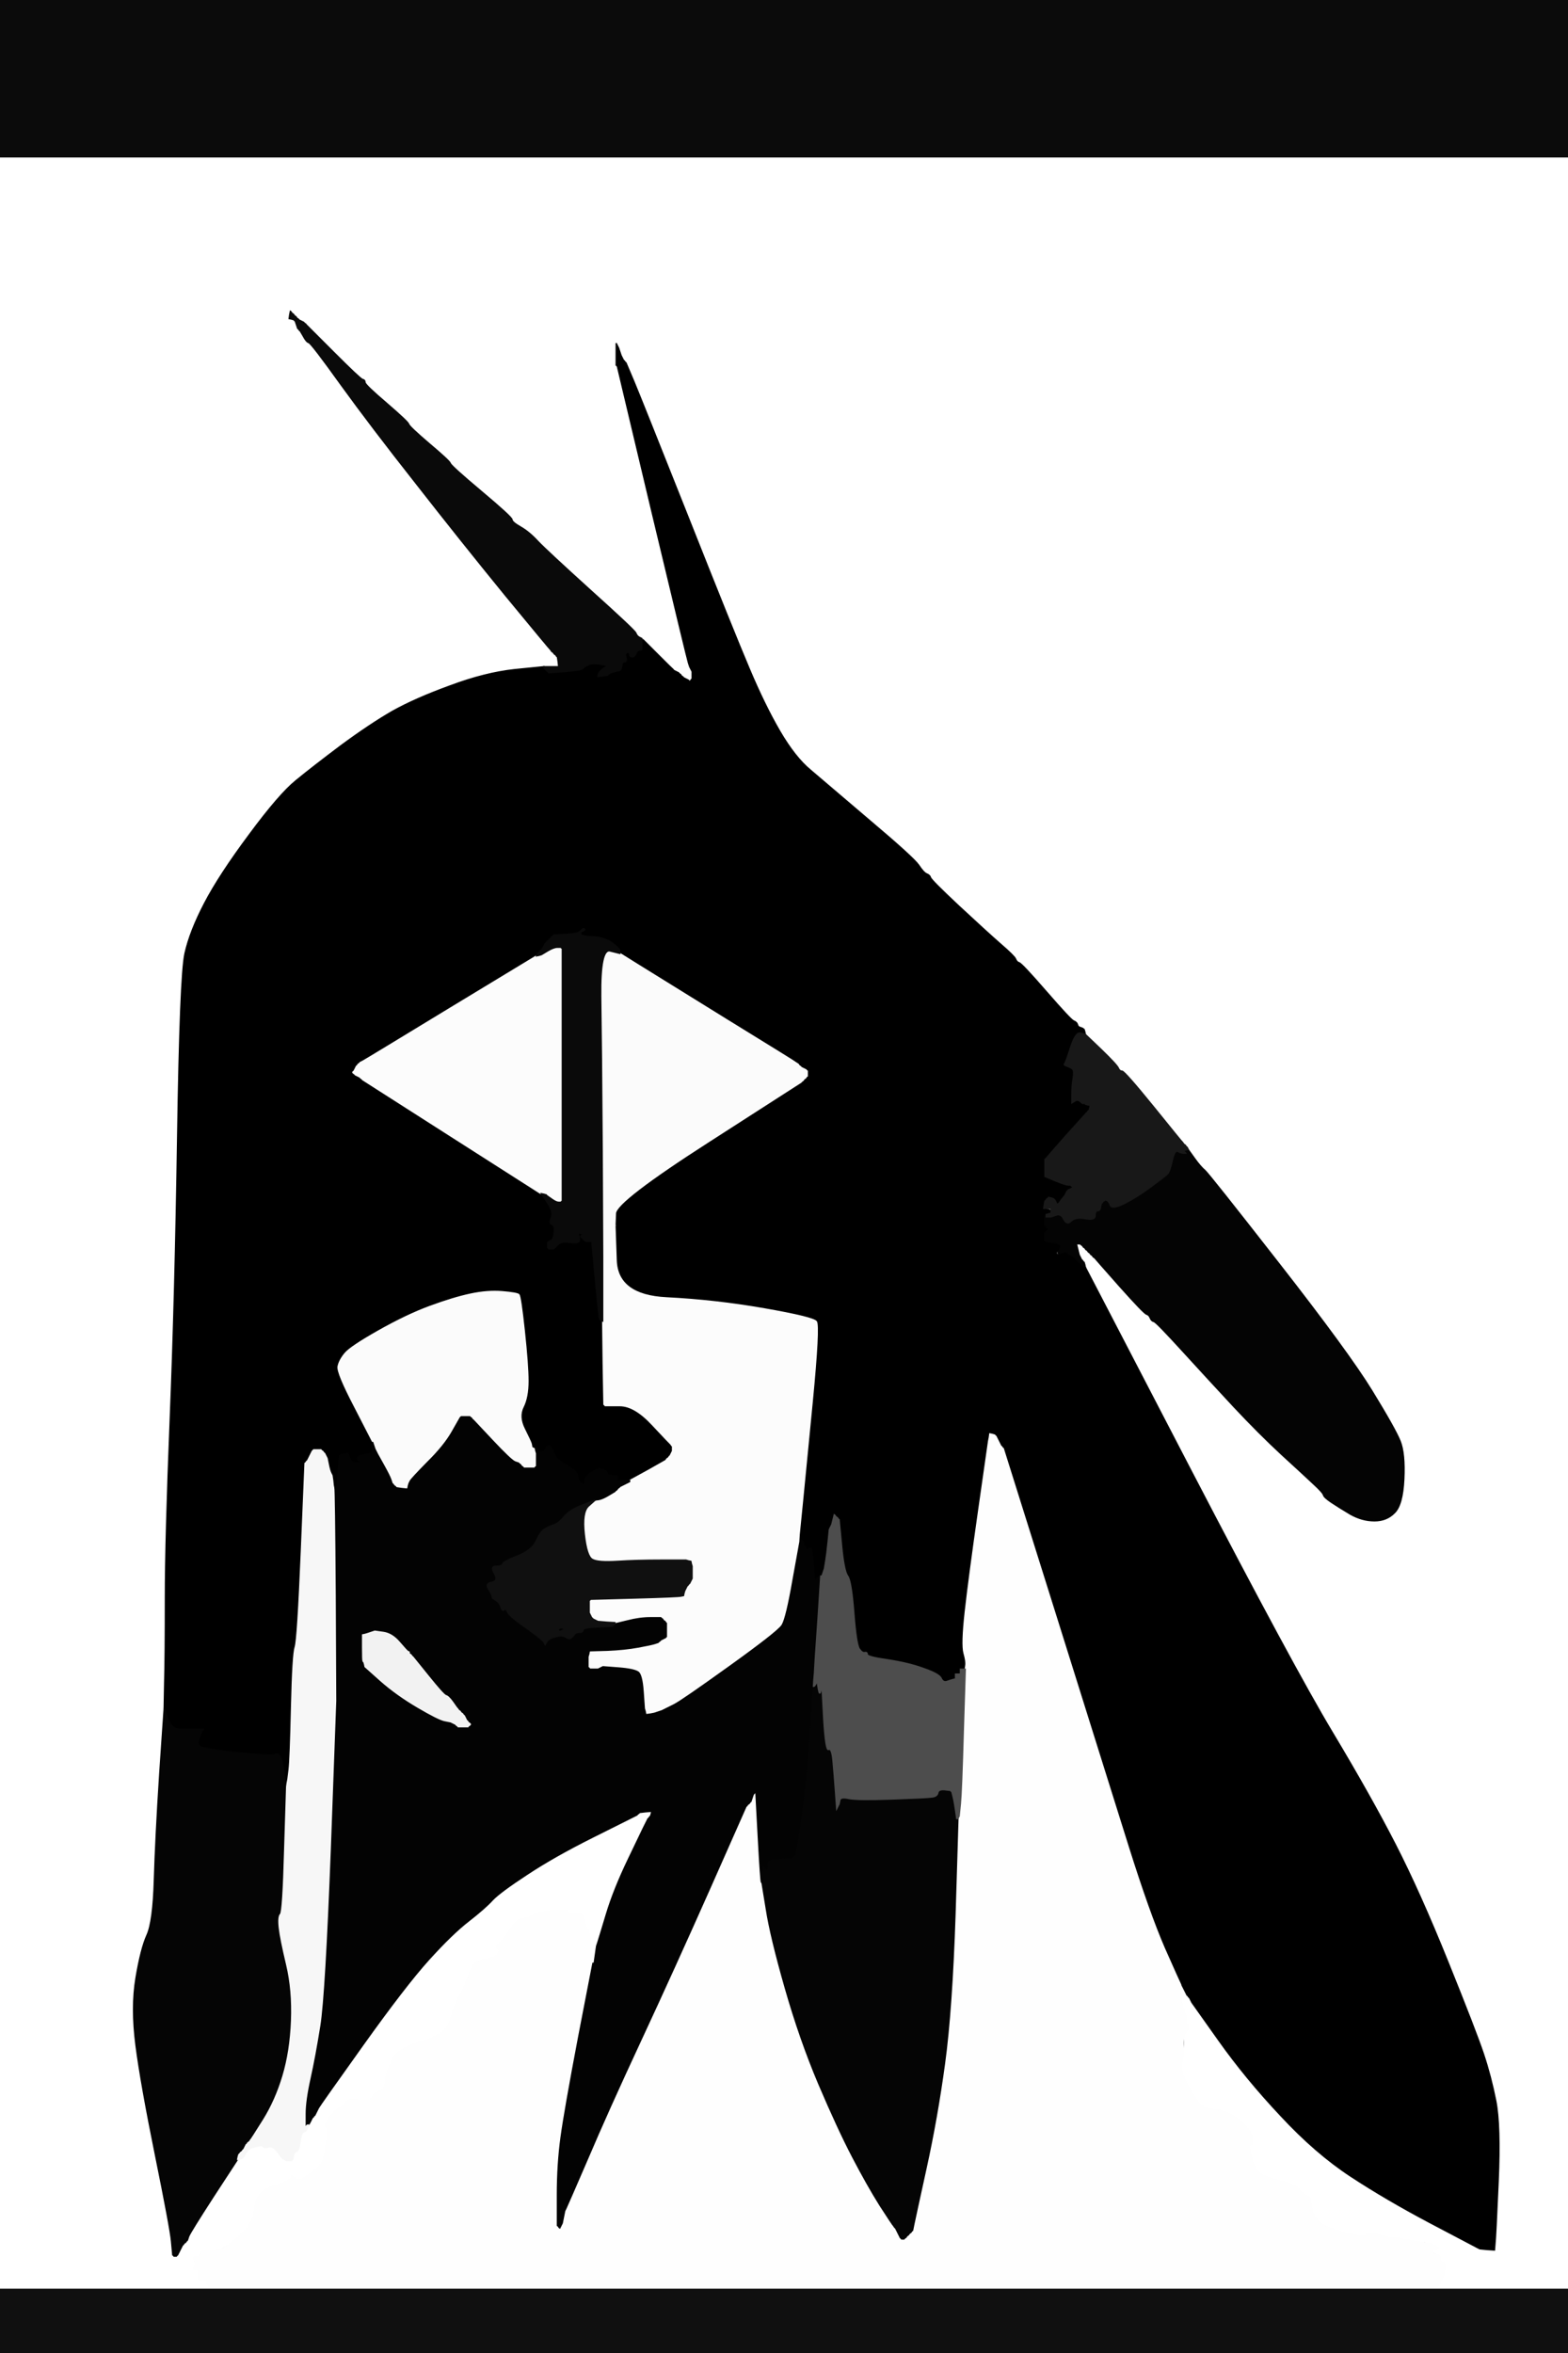
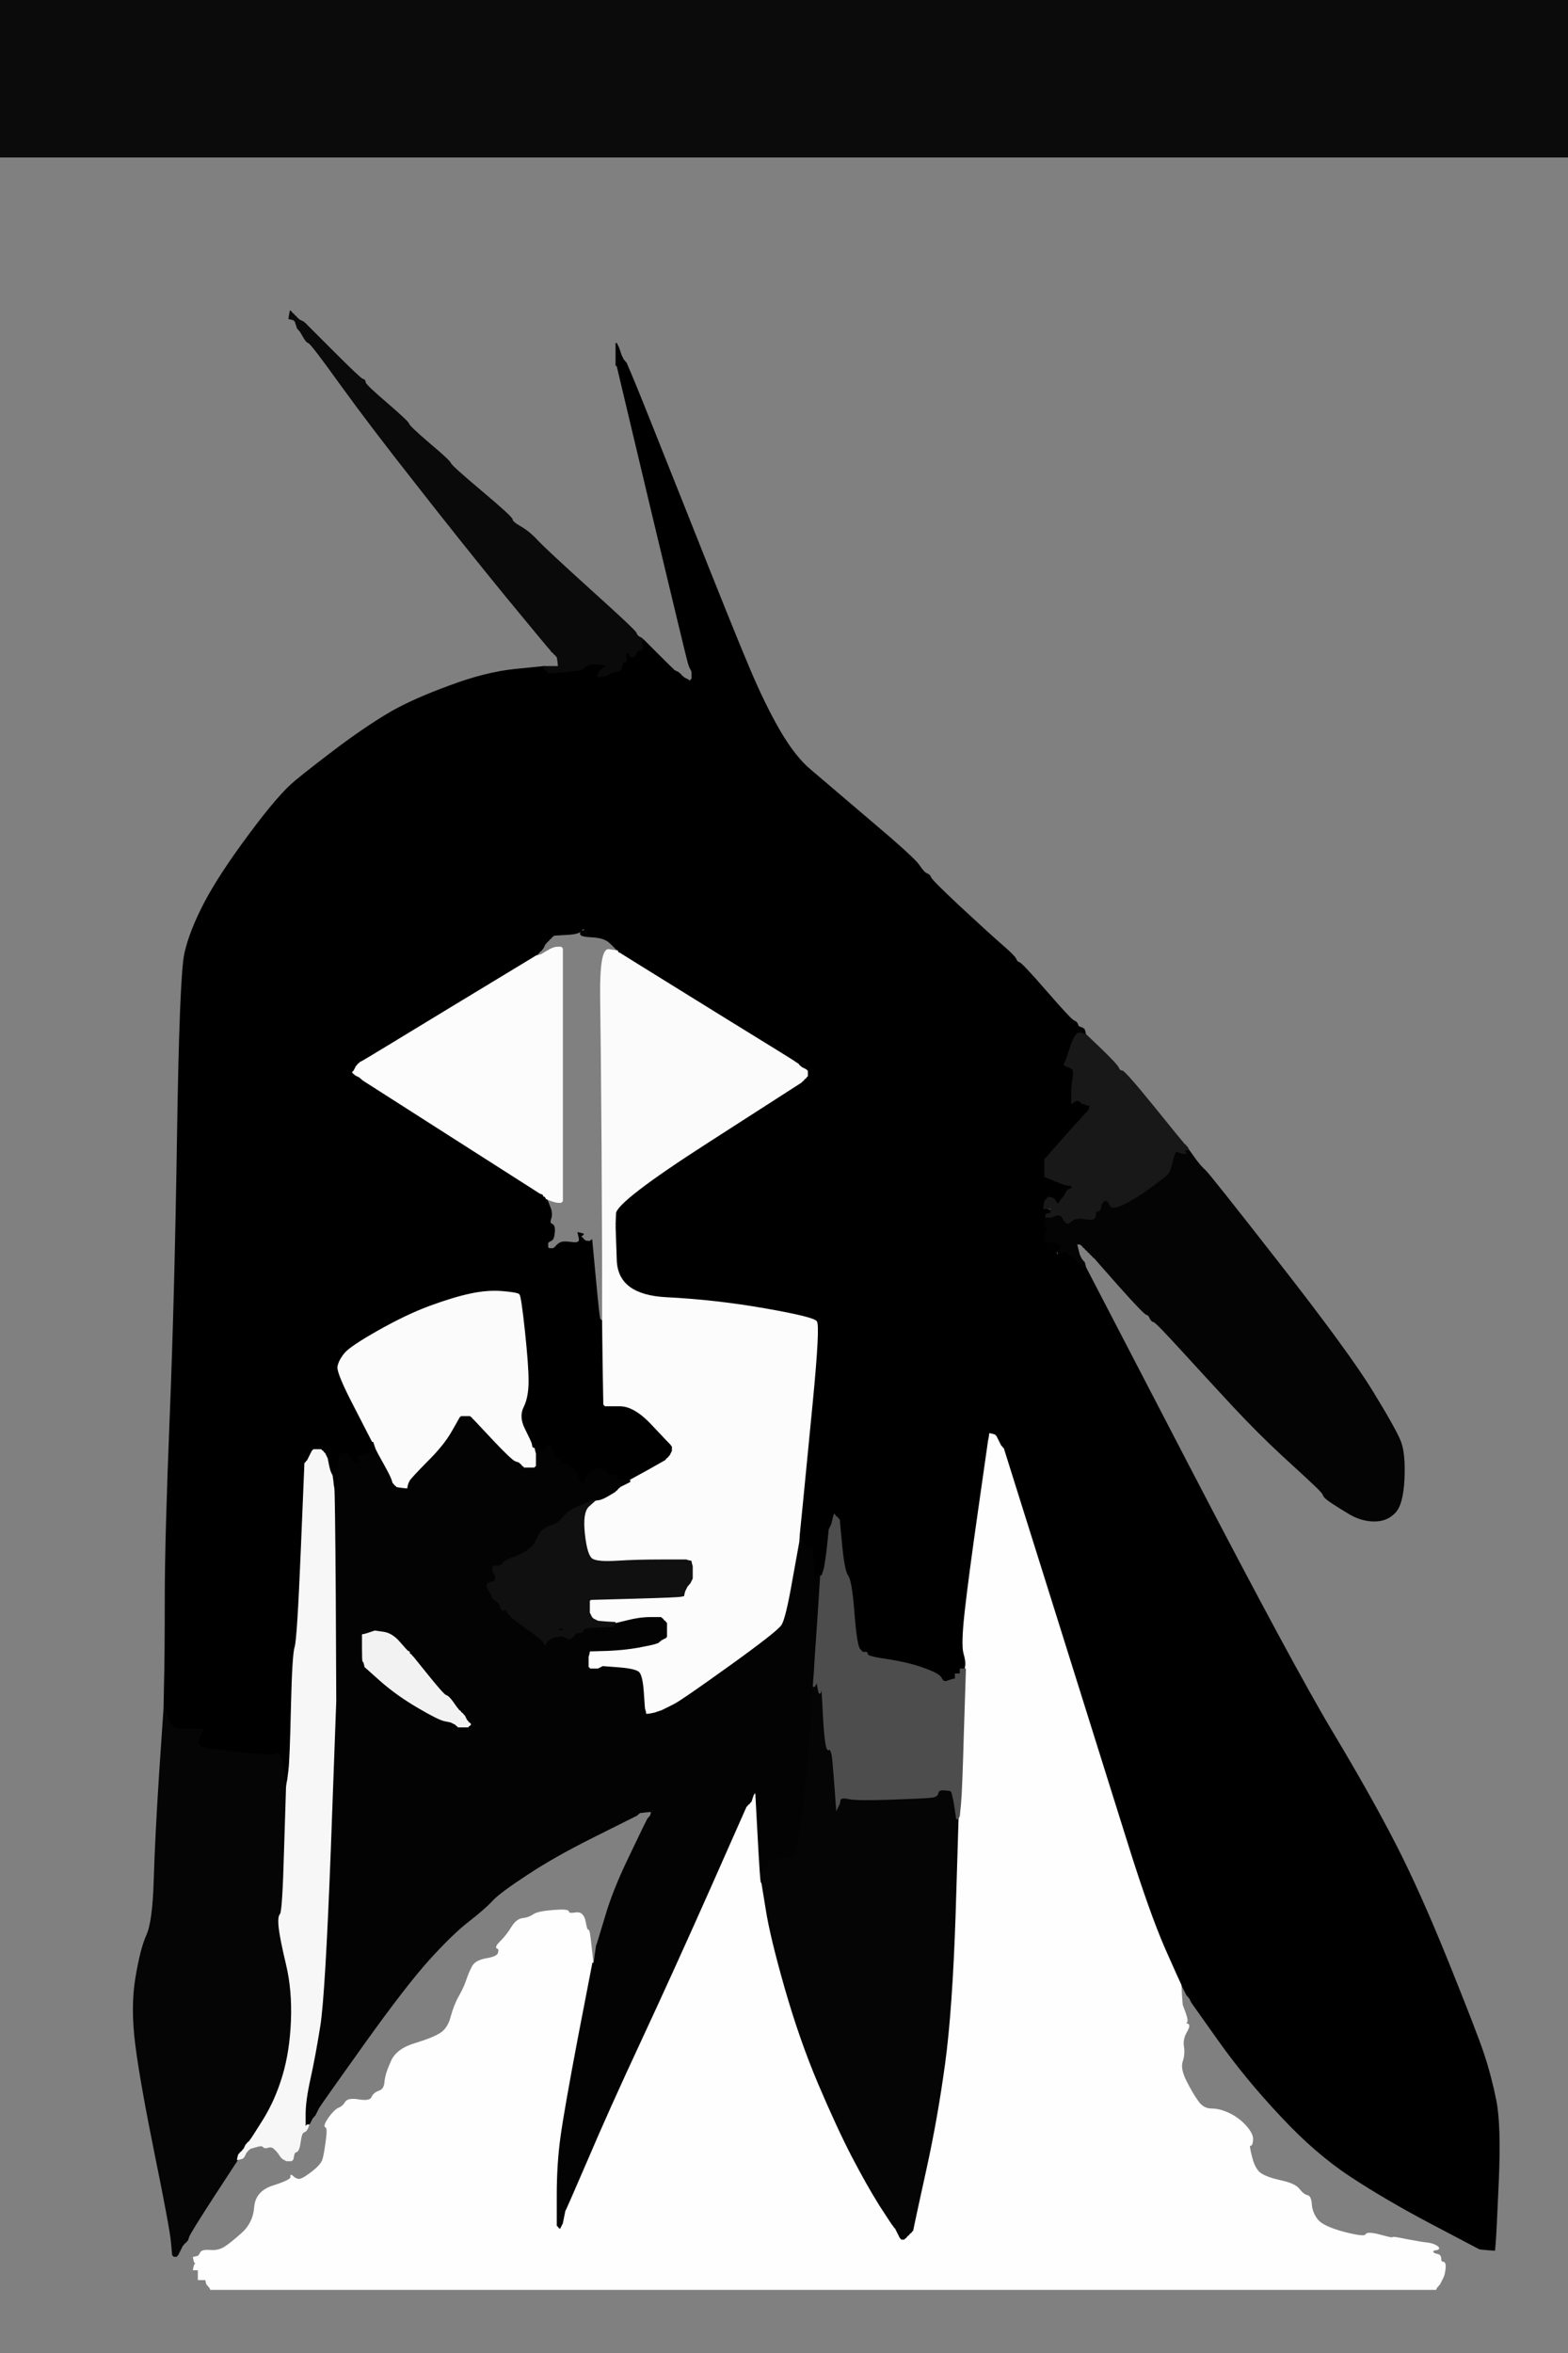
<svg xmlns="http://www.w3.org/2000/svg" width="640" height="960">
  <rect width="100%" height="100%" fill="#808080" stroke="none" />
-   <path style="opacity:1;fill:#FFFFFF;fill-rule:evenodd;stroke:#FFFFFF;stroke-width:0.5px;stroke-linecap:butt;stroke-linejoin:miter;stroke-opacity:1;" d="M 0.0 499.0 L 0.0 64.0 L 320.0 64.0 L 640.0 64.0 L 640.0 499.0 L 640.0 934.0 L 613.0 934.0 L 586.0 934.0 L 586.2 933.5 L 586.5 933.0 L 586.8 932.8 L 587.0 932.5 L 587.2 932.2 L 587.5 932.0 L 588.0 931.0 L 588.5 930.0 L 589.0 929.0 Q 589.5 928.0 588.8 924.0 Q 588.0 920.0 585.0 918.8 Q 582.0 917.5 575.0 915.0 Q 568.0 912.5 568.5 913.0 Q 569.0 913.5 563.5 912.0 Q 558.0 910.5 557.5 911.8 Q 557.0 913.0 551.0 911.8 Q 545.0 910.5 541.5 909.0 Q 538.0 907.5 535.8 902.2 Q 533.5 897.0 531.0 894.0 Q 528.5 891.0 522.8 889.8 Q 517.0 888.5 514.5 886.8 Q 512.0 885.0 510.8 880.0 Q 509.5 875.0 510.2 875.2 Q 511.0 875.5 511.2 873.2 Q 511.5 871.0 508.8 867.8 Q 506.0 864.5 502.0 862.5 Q 498.0 860.5 494.5 860.5 Q 491.0 860.5 488.8 857.2 Q 486.5 854.0 484.0 849.0 Q 481.5 844.0 482.5 840.5 Q 483.5 837.0 483.5 834.0 Q 483.5 831.0 483.5 828.5 Q 483.5 826.0 484.2 825.5 Q 485.0 825.0 483.8 821.5 L 482.5 818.0 L 482.2 814.0 L 482.0 810.0 L 482.2 810.0 L 482.5 810.0 L 483.0 811.0 L 483.5 812.0 L 484.0 813.0 L 484.5 814.0 L 484.8 814.2 L 485.0 814.5 L 485.2 814.8 L 485.5 815.0 L 486.0 816.0 L 486.5 817.0 L 497.5 832.5 Q 508.5 848.0 522.8 863.2 Q 537.0 878.5 551.5 888.0 Q 566.0 897.5 584.0 907.0 Q 602.0 916.5 603.0 917.0 L 604.0 917.5 L 607.0 917.8 L 610.0 918.0 L 610.2 915.5 Q 610.5 913.0 611.5 890.0 Q 612.5 867.0 610.5 857.0 Q 608.5 847.0 605.5 838.0 Q 602.5 829.0 591.0 800.5 Q 579.5 772.0 569.5 752.5 Q 559.5 733.0 543.8 706.8 Q 528.0 680.5 485.5 598.8 L 443.0 517.0 L 442.8 516.0 L 442.5 515.0 L 442.2 514.8 L 442.0 514.5 L 441.8 514.2 L 441.5 514.0 L 441.0 513.0 L 440.5 512.0 L 440.0 510.0 L 439.5 508.0 L 439.2 507.8 L 439.0 507.5 L 440.0 507.5 L 441.0 507.5 L 441.2 507.8 L 441.5 508.0 L 441.8 508.2 L 442.0 508.5 L 442.2 508.8 L 442.5 509.0 L 442.8 509.2 L 443.0 509.5 L 443.2 509.8 L 443.5 510.0 L 443.8 510.2 L 444.0 510.5 L 444.2 510.8 L 444.5 511.0 L 444.8 511.2 L 445.0 511.5 L 445.2 511.8 L 445.5 512.0 L 445.8 512.2 L 446.0 512.5 L 446.2 512.8 L 446.5 513.0 L 446.8 513.2 Q 447.0 513.5 457.0 524.8 Q 467.0 536.0 468.0 536.2 Q 469.0 536.5 469.5 537.8 Q 470.0 539.0 471.0 539.2 Q 472.0 539.5 482.5 551.0 Q 493.0 562.5 503.5 573.8 Q 514.0 585.0 523.2 593.5 Q 532.5 602.0 536.2 605.5 Q 540.0 609.0 540.2 610.0 Q 540.5 611.0 543.5 613.0 Q 546.5 615.0 551.2 617.8 Q 556.0 620.5 561.0 620.5 Q 566.0 620.5 569.2 617.2 Q 572.5 614.0 573.0 603.5 Q 573.5 593.0 571.5 588.0 Q 569.5 583.0 560.0 567.5 Q 550.5 552.0 522.0 515.5 Q 493.5 479.0 491.8 477.5 Q 490.0 476.0 487.5 472.5 L 485.0 469.0 L 484.8 468.5 L 484.5 468.0 L 484.2 467.8 L 484.0 467.5 L 483.8 467.2 L 483.5 467.0 L 483.2 466.8 L 483.0 466.5 L 482.8 466.2 Q 482.5 466.0 470.8 451.5 Q 459.0 437.0 458.0 437.0 Q 457.0 437.0 456.5 435.8 Q 456.0 434.5 449.5 428.2 L 443.0 422.0 L 442.8 421.0 L 442.5 420.0 L 442.2 419.8 Q 442.0 419.5 441.0 419.2 Q 440.0 419.0 439.8 418.0 Q 439.5 417.0 438.2 416.5 Q 437.0 416.0 427.0 404.5 Q 417.0 393.0 416.0 392.8 Q 415.0 392.5 414.5 391.2 Q 414.0 390.0 408.2 385.0 Q 402.5 380.0 391.2 369.5 Q 380.0 359.0 379.8 358.0 Q 379.5 357.0 378.2 356.5 Q 377.0 356.0 375.0 353.0 Q 373.0 350.0 355.0 334.8 Q 337.0 319.5 330.8 314.2 Q 324.5 309.0 318.2 298.2 Q 312.0 287.5 305.8 272.8 Q 299.5 258.0 280.8 210.8 Q 262.0 163.5 258.8 155.8 L 255.5 148.0 L 255.2 147.8 L 255.0 147.5 L 254.8 147.2 L 254.5 147.0 L 254.0 146.0 L 253.5 145.0 L 253.0 143.5 L 252.5 142.0 L 252.0 141.0 L 251.5 140.0 L 251.5 144.5 L 251.5 149.0 L 251.8 149.2 L 252.0 149.5 L 266.2 209.2 Q 280.5 269.0 281.0 270.5 L 281.5 272.0 L 282.0 273.0 L 282.5 274.0 L 282.5 275.5 L 282.5 277.0 L 282.2 277.2 L 282.0 277.5 L 281.8 277.8 L 281.5 278.0 L 281.2 277.8 L 281.0 277.5 L 280.0 277.0 L 279.0 276.5 L 278.8 276.2 L 278.5 276.0 L 278.2 275.8 L 278.0 275.5 L 277.8 275.2 L 277.5 275.0 L 277.2 274.8 L 277.0 274.5 L 276.0 274.0 L 275.0 273.5 L 274.8 273.2 Q 274.5 273.0 268.5 267.0 L 262.5 261.0 L 262.2 261.0 L 262.0 261.0 L 262.0 260.8 L 262.0 260.5 L 261.0 260.0 Q 260.0 259.5 259.5 258.2 Q 259.0 257.0 241.0 240.8 Q 223.0 224.5 219.5 220.8 Q 216.0 217.0 212.5 215.0 Q 209.0 213.0 209.0 212.0 Q 209.0 211.0 196.5 200.5 Q 184.0 190.0 183.8 189.0 Q 183.5 188.0 175.2 181.0 Q 167.0 174.0 166.8 173.0 Q 166.5 172.0 157.8 164.5 Q 149.0 157.0 149.0 156.0 Q 149.0 155.0 148.0 154.8 Q 147.0 154.5 136.0 143.5 L 125.0 132.5 L 124.8 132.2 L 124.5 132.0 L 124.2 131.8 L 124.0 131.5 L 123.0 131.0 L 122.0 130.5 L 121.8 130.2 L 121.5 130.0 L 121.2 129.8 L 121.0 129.5 L 120.8 129.2 L 120.5 129.0 L 120.2 128.8 L 120.0 128.5 L 119.8 128.2 L 119.5 128.0 L 119.2 127.8 L 119.0 127.5 L 118.8 127.2 L 118.5 127.0 L 118.2 128.5 L 118.0 130.0 L 119.0 130.2 L 120.0 130.5 L 120.2 130.8 L 120.5 131.0 L 121.0 132.5 L 121.5 134.0 L 121.8 134.2 L 122.0 134.5 L 122.2 134.8 L 122.5 135.0 L 123.8 137.2 Q 125.0 139.5 126.0 139.8 Q 127.0 140.0 139.2 157.0 Q 151.5 174.0 169.8 197.2 Q 188.0 220.5 206.2 242.8 Q 224.5 265.0 224.8 265.2 L 225.0 265.5 L 225.2 265.8 L 225.5 266.0 L 225.8 266.2 L 226.0 266.5 L 226.2 266.8 L 226.5 267.0 L 226.8 267.2 L 227.0 267.5 L 227.2 267.8 L 227.5 268.0 L 227.8 270.0 L 228.0 272.0 L 225.0 272.0 L 222.0 272.0 L 210.0 273.2 Q 198.0 274.5 183.8 279.8 Q 169.5 285.0 160.2 290.2 Q 151.0 295.5 139.2 304.2 Q 127.5 313.0 120.8 318.5 Q 114.0 324.0 101.8 340.5 Q 89.5 357.0 83.5 368.5 Q 77.5 380.0 75.5 389.0 Q 73.5 398.0 72.5 463.5 Q 71.5 529.0 69.5 578.5 Q 67.5 628.0 67.5 652.0 Q 67.5 676.0 67.2 686.5 L 67.0 697.0 L 65.2 723.5 Q 63.5 750.0 63.0 767.0 Q 62.5 784.0 60.0 789.5 Q 57.5 795.0 55.5 807.0 Q 53.5 819.0 55.5 834.5 Q 57.5 850.0 63.5 879.5 Q 69.5 909.0 70.0 914.5 L 70.5 920.0 L 70.8 920.2 L 71.0 920.5 L 71.5 920.5 L 72.0 920.5 L 72.2 920.2 L 72.5 920.0 L 73.0 919.0 L 73.5 918.0 L 74.0 917.0 L 74.5 916.0 L 74.8 915.8 L 75.0 915.5 L 75.2 915.2 L 75.5 915.0 L 75.8 914.8 L 76.0 914.5 L 76.2 914.2 L 76.5 914.0 L 77.0 912.5 Q 77.5 911.0 87.2 896.0 L 97.0 881.0 L 97.5 880.8 Q 98.0 880.5 98.0 880.2 L 98.0 880.0 L 98.5 879.8 Q 99.0 879.5 99.0 879.2 L 99.0 879.0 L 99.5 878.8 Q 100.0 878.5 100.2 878.2 L 100.5 878.0 L 100.8 877.8 L 101.0 877.5 L 101.2 877.2 L 101.5 877.0 L 101.8 876.8 L 102.0 876.5 L 104.5 875.8 Q 107.0 875.0 107.5 875.8 Q 108.0 876.5 109.5 876.0 Q 111.0 875.5 112.2 876.8 Q 113.5 878.0 114.2 879.2 Q 115.0 880.5 116.0 881.0 L 117.0 881.5 L 118.0 881.5 L 119.0 881.5 L 119.2 881.2 L 119.5 881.0 L 119.8 879.5 Q 120.0 878.0 121.0 877.8 Q 122.0 877.5 122.5 873.8 Q 123.0 870.0 124.0 869.8 Q 125.0 869.5 125.5 868.2 L 126.0 867.0 L 126.2 866.5 L 126.5 866.0 L 127.0 865.0 L 127.5 864.0 L 127.8 863.8 L 128.0 863.5 L 128.2 863.2 L 128.5 863.0 L 129.0 862.0 L 129.5 861.0 L 130.0 860.0 Q 130.5 859.0 148.0 834.5 Q 165.5 810.0 175.0 799.5 Q 184.5 789.0 191.2 783.8 Q 198.0 778.5 201.0 775.2 Q 204.0 772.0 215.0 764.8 Q 226.0 757.5 242.0 749.5 L 258.0 741.5 L 259.0 741.0 L 260.0 740.5 L 260.2 740.2 L 260.5 740.0 L 260.8 739.8 L 261.0 739.5 L 263.5 739.2 L 266.0 739.0 L 265.8 740.0 L 265.5 741.0 L 265.2 741.2 L 265.0 741.5 L 264.8 741.8 L 264.5 742.0 L 264.0 743.0 L 263.5 744.0 L 263.0 745.0 L 262.5 746.0 L 256.5 758.5 Q 250.5 771.0 247.5 781.0 Q 244.5 791.0 244.0 792.5 L 243.5 794.0 L 243.0 797.5 L 242.5 801.0 L 242.2 801.0 L 242.0 801.0 L 241.2 794.0 Q 240.5 787.0 240.0 787.5 Q 239.5 788.0 238.8 784.0 Q 238.0 780.0 235.0 780.5 Q 232.0 781.0 232.0 780.0 Q 232.0 779.0 225.8 779.5 Q 219.5 780.0 217.8 781.2 Q 216.0 782.5 213.5 782.8 Q 211.0 783.0 209.0 786.2 Q 207.0 789.5 204.5 792.0 Q 202.0 794.5 203.0 794.8 Q 204.0 795.0 203.5 796.8 Q 203.0 798.5 200.0 799.2 Q 197.0 800.0 197.0 801.0 Q 197.0 802.0 195.2 802.0 Q 193.5 802.0 192.5 803.5 Q 191.5 805.0 190.5 808.0 Q 189.5 811.0 187.5 814.5 Q 185.5 818.0 184.2 822.8 Q 183.0 827.5 180.0 829.5 Q 177.0 831.5 169.5 833.8 Q 162.0 836.0 159.8 841.0 Q 157.5 846.0 157.8 847.2 Q 158.0 848.5 157.8 850.2 Q 157.5 852.0 155.2 852.8 Q 153.0 853.5 153.5 854.8 Q 154.0 856.0 150.0 856.8 Q 146.0 857.5 142.8 858.8 Q 139.5 860.0 138.2 861.2 Q 137.0 862.5 134.5 865.0 Q 132.0 867.5 133.0 867.8 Q 134.0 868.0 133.2 873.5 Q 132.5 879.0 131.8 881.2 Q 131.0 883.5 127.0 886.5 Q 123.0 889.5 121.8 889.2 Q 120.5 889.0 119.5 888.0 Q 118.5 887.0 118.8 888.2 Q 119.0 889.5 111.8 891.8 Q 104.5 894.0 104.0 900.5 Q 103.5 907.0 98.8 911.2 Q 94.0 915.5 89.2 917.8 Q 84.5 920.0 84.0 921.0 Q 83.5 922.0 83.0 920.0 Q 82.5 918.0 82.0 919.0 Q 81.5 920.0 81.2 920.2 L 81.0 920.5 L 80.0 920.8 L 79.0 921.0 L 79.0 922.0 L 79.0 923.0 L 80.0 923.0 L 81.0 923.0 L 80.8 924.5 Q 80.5 926.0 80.8 928.0 L 81.0 930.0 L 82.5 930.0 L 84.0 930.0 L 84.2 931.0 L 84.5 932.0 L 84.8 932.2 L 85.0 932.5 L 85.2 932.8 L 85.5 933.0 L 85.8 933.5 L 86.0 934.0 L 43.0 934.0 L 0.0 934.0 L 0.0 499.0 z  M 581.0 915.0 Q 581.0 914.0 584.5 915.8 Q 588.0 917.5 584.5 916.8 Q 581.0 916.0 581.0 915.0 z  " />
  <path style="opacity:1;fill:#000000;fill-rule:evenodd;stroke:#000000;stroke-width:0.5px;stroke-linecap:butt;stroke-linejoin:miter;stroke-opacity:1;" d="M 251.5 144.5 L 251.5 140.0 L 252.0 141.0 L 252.5 142.0 L 253.0 143.5 L 253.5 145.0 L 254.0 146.0 L 254.5 147.0 L 254.8 147.2 L 255.0 147.5 L 255.2 147.8 L 255.5 148.0 L 258.8 155.8 Q 262.0 163.5 280.8 210.8 Q 299.5 258.0 305.8 272.8 Q 312.0 287.5 318.2 298.2 Q 324.5 309.0 330.8 314.2 Q 337.0 319.5 355.0 334.8 Q 373.0 350.0 375.0 353.0 Q 377.0 356.0 378.2 356.5 Q 379.5 357.0 379.8 358.0 Q 380.0 359.0 391.2 369.5 Q 402.5 380.0 408.2 385.0 Q 414.0 390.0 414.5 391.2 Q 415.0 392.5 416.0 392.8 Q 417.0 393.0 427.0 404.5 Q 437.0 416.0 438.2 416.5 Q 439.5 417.0 439.8 418.0 Q 440.0 419.0 441.0 419.2 Q 442.0 419.5 442.2 419.8 L 442.5 420.0 L 442.8 421.0 L 443.0 422.0 L 441.0 421.5 Q 439.0 421.0 437.0 427.2 Q 435.0 433.5 434.5 434.0 Q 434.0 434.5 435.5 435.0 Q 437.0 435.5 437.8 436.2 Q 438.5 437.0 438.0 440.0 Q 437.5 443.0 437.5 446.5 L 437.5 450.0 L 438.8 449.2 Q 440.0 448.5 441.0 449.5 Q 442.0 450.5 442.2 450.2 Q 442.5 450.0 442.8 450.2 L 443.0 450.5 L 444.0 450.8 L 445.0 451.0 L 444.8 452.0 L 444.5 453.0 L 444.2 453.2 L 444.0 453.5 L 443.8 453.8 L 443.5 454.0 L 435.2 463.2 Q 427.0 472.5 426.8 472.8 L 426.5 473.0 L 426.5 476.5 L 426.5 480.0 L 430.8 481.8 Q 435.0 483.5 436.0 483.5 L 437.0 483.5 L 437.2 483.8 L 437.5 484.0 L 437.8 484.2 L 438.0 484.5 L 437.0 485.0 L 436.0 485.5 L 435.8 485.8 L 435.5 486.0 L 435.0 487.0 L 434.5 488.0 L 434.2 488.2 L 434.0 488.5 L 433.8 488.8 Q 433.5 489.0 432.5 490.5 Q 431.5 492.0 431.0 490.5 Q 430.5 489.0 429.2 488.8 L 428.0 488.5 L 427.8 488.8 L 427.5 489.0 L 427.2 489.2 L 427.0 489.5 L 426.8 489.8 L 426.5 490.0 L 426.2 491.5 L 426.0 493.0 L 427.8 493.5 Q 429.5 494.0 429.8 494.5 L 430.0 495.0 L 429.0 495.2 Q 428.0 495.5 428.0 495.8 L 428.0 496.0 L 427.5 496.0 L 427.0 496.0 L 426.8 496.0 L 426.5 496.0 L 426.5 498.0 L 426.5 500.0 L 426.8 500.2 L 427.0 500.5 L 427.2 500.8 L 427.5 501.0 L 427.8 501.2 L 428.0 501.5 L 427.8 501.8 L 427.5 502.0 L 427.2 502.2 L 427.0 502.5 L 426.8 502.8 L 426.5 503.0 L 426.5 504.5 L 426.5 506.0 L 426.8 506.2 L 427.0 506.5 L 430.5 507.0 Q 434.0 507.5 434.0 508.5 Q 434.0 509.5 435.0 510.5 Q 436.0 511.5 437.0 512.0 L 438.0 512.5 L 438.2 512.8 L 438.5 513.0 L 438.8 513.2 L 439.0 513.5 L 439.2 513.8 L 439.5 514.0 L 439.8 514.2 L 440.0 514.5 L 440.2 514.8 L 440.5 515.0 L 440.8 515.2 L 441.0 515.5 L 441.2 515.8 L 441.5 516.0 L 441.8 516.2 L 442.0 516.5 L 442.5 516.8 L 443.0 517.0 L 485.5 598.8 Q 528.0 680.5 543.8 706.8 Q 559.5 733.0 569.5 752.5 Q 579.5 772.0 591.0 800.5 Q 602.5 829.0 605.5 838.0 Q 608.5 847.0 610.5 857.0 Q 612.5 867.0 611.5 890.0 Q 610.5 913.0 610.2 915.5 L 610.0 918.0 L 607.0 917.8 L 604.0 917.5 L 603.0 917.0 Q 602.0 916.5 584.0 907.0 Q 566.0 897.5 551.5 888.0 Q 537.0 878.5 522.8 863.2 Q 508.5 848.0 497.5 832.5 L 486.5 817.0 L 486.0 816.0 L 485.5 815.0 L 485.2 814.8 L 485.0 814.5 L 484.8 814.2 L 484.5 814.0 L 484.0 813.0 L 483.5 812.0 L 483.0 811.0 L 482.5 810.0 L 482.2 810.0 L 482.0 810.0 L 481.8 809.5 Q 481.5 809.0 475.2 794.8 Q 469.0 780.5 460.5 753.5 Q 452.0 726.5 430.8 658.8 L 409.5 591.0 L 409.2 590.8 L 409.0 590.5 L 408.8 590.2 L 408.5 590.0 L 408.0 589.0 L 407.5 588.0 L 407.0 587.0 L 406.5 586.0 L 406.2 585.8 L 406.0 585.5 L 405.0 585.2 L 404.0 585.0 L 403.8 586.5 L 403.5 588.0 L 399.5 616.0 Q 395.5 644.0 394.0 657.5 Q 392.5 671.0 393.5 674.5 Q 394.5 678.0 394.2 679.5 L 394.0 681.0 L 393.0 681.0 L 392.0 681.0 L 392.0 682.0 L 392.0 683.0 L 391.0 683.0 L 390.0 683.0 L 390.0 684.0 L 390.0 685.0 L 389.0 685.2 L 388.0 685.5 L 386.5 686.0 Q 385.0 686.5 384.2 684.8 Q 383.5 683.0 377.2 680.8 Q 371.0 678.5 361.2 677.2 Q 351.5 676.0 350.5 673.5 Q 349.5 671.0 348.5 658.0 Q 347.5 645.0 346.0 643.0 Q 344.5 641.0 343.5 630.5 L 342.5 620.0 L 342.2 619.8 L 342.0 619.5 L 341.8 619.2 L 341.5 619.0 L 341.2 618.8 L 341.0 618.5 L 340.8 618.2 L 340.5 618.0 L 340.0 620.0 L 339.5 622.0 L 339.0 623.0 L 338.5 624.0 L 338.0 629.0 Q 337.5 634.0 337.0 637.0 L 336.5 640.0 L 336.0 641.5 L 335.5 643.0 L 335.2 643.0 L 335.0 643.0 L 334.8 643.0 L 334.5 643.0 L 334.2 643.2 L 334.0 643.5 L 333.8 643.8 L 333.5 644.0 L 333.2 644.2 L 333.0 644.5 L 332.8 644.8 L 332.5 645.0 L 332.0 638.5 Q 331.5 632.0 331.2 631.8 Q 331.0 631.5 330.0 632.0 Q 329.0 632.5 328.2 630.2 Q 327.5 628.0 326.8 628.5 L 326.0 629.0 L 326.2 626.0 Q 326.5 623.0 327.5 613.0 Q 328.5 603.0 331.5 572.0 Q 334.5 541.0 333.2 539.2 Q 332.0 537.5 312.0 534.0 Q 292.0 530.5 272.0 529.5 Q 252.0 528.5 251.5 514.2 L 251.0 500.0 L 251.2 495.0 Q 251.5 490.0 289.2 465.8 L 327.0 441.5 L 327.2 441.2 L 327.5 441.0 L 327.8 440.8 L 328.0 440.5 L 328.2 440.2 L 328.5 440.0 L 328.8 439.8 L 329.0 439.5 L 329.2 439.2 L 329.5 439.0 L 329.5 438.0 L 329.5 437.0 L 329.2 436.8 L 329.0 436.5 L 328.0 436.0 L 327.0 435.5 L 326.8 435.2 L 326.5 435.0 L 326.2 434.8 L 326.0 434.5 L 325.8 434.2 L 325.5 434.0 L 325.2 433.8 Q 325.0 433.5 296.2 415.8 Q 267.5 398.0 260.2 393.5 L 253.0 389.0 L 252.8 388.5 Q 252.5 388.0 252.2 388.0 L 252.0 388.0 L 251.8 387.5 Q 251.5 387.0 249.2 384.8 Q 247.0 382.5 242.0 382.2 Q 237.0 382.0 237.0 381.0 Q 237.0 380.0 238.0 379.8 Q 239.0 379.5 238.5 379.0 Q 238.0 378.5 237.0 379.8 Q 236.0 381.0 231.0 381.2 L 226.0 381.5 L 225.8 381.8 L 225.5 382.0 L 225.2 382.2 L 225.0 382.5 L 224.8 382.8 L 224.5 383.0 L 224.2 383.2 L 224.0 383.5 L 223.8 383.8 L 223.5 384.0 L 223.2 384.2 L 223.0 384.5 L 222.8 384.8 L 222.5 385.0 L 222.0 386.0 L 221.5 387.0 L 221.2 387.2 L 221.0 387.5 L 220.8 387.8 L 220.5 388.0 L 220.2 388.2 L 220.0 388.5 L 219.8 388.8 L 219.5 389.0 L 219.2 389.5 L 219.0 390.0 L 184.0 411.2 Q 149.0 432.5 148.0 433.0 L 147.0 433.5 L 146.8 433.8 L 146.5 434.0 L 146.2 434.2 L 146.0 434.5 L 145.8 434.8 L 145.5 435.0 L 145.0 436.0 L 144.5 437.0 L 144.2 437.2 L 144.0 437.5 L 144.2 437.8 L 144.5 438.0 L 144.8 438.2 L 145.0 438.5 L 146.0 439.0 L 147.0 439.5 L 147.2 439.8 L 147.5 440.0 L 147.8 440.2 L 148.0 440.5 L 184.0 463.5 Q 220.0 486.5 220.5 486.8 L 221.0 487.0 L 221.0 487.2 Q 221.0 487.5 221.5 487.8 L 222.0 488.0 L 222.0 488.2 Q 222.0 488.5 222.5 488.8 L 223.0 489.0 L 224.2 492.0 Q 225.5 495.0 224.8 497.0 Q 224.0 499.0 225.2 499.5 Q 226.5 500.0 226.2 502.8 Q 226.0 505.5 225.0 506.0 L 224.0 506.5 L 223.8 506.8 L 223.5 507.0 L 223.5 508.0 L 223.5 509.0 L 223.8 509.2 L 224.0 509.5 L 225.0 509.5 L 226.0 509.5 L 226.2 509.2 L 226.5 509.0 L 226.8 508.8 L 227.0 508.5 L 227.2 508.2 L 227.5 508.0 L 227.8 507.8 L 228.0 507.5 L 229.0 507.0 Q 230.0 506.5 233.5 507.0 Q 237.0 507.5 236.5 505.2 L 236.0 503.0 L 237.0 503.2 L 238.0 503.5 L 237.8 503.8 L 237.5 504.0 L 237.2 504.2 L 237.0 504.5 L 237.2 504.8 L 237.5 505.0 L 237.8 505.2 L 238.0 505.5 L 238.2 505.8 L 238.5 506.0 L 238.8 506.2 Q 239.0 506.5 240.0 506.5 L 241.0 506.5 L 241.2 506.2 L 241.5 506.0 L 243.0 522.0 Q 244.5 538.0 244.8 538.2 Q 245.0 538.5 245.5 538.8 L 246.0 539.0 L 246.2 556.0 L 246.5 573.0 L 246.8 573.2 L 247.0 573.5 L 253.0 573.5 Q 259.0 573.5 266.2 581.2 Q 273.5 589.0 273.8 589.2 L 274.0 589.5 L 274.2 589.8 L 274.5 590.0 L 274.5 591.0 L 274.5 592.0 L 274.0 593.0 L 273.5 594.0 L 273.2 594.2 L 273.0 594.5 L 272.8 594.8 L 272.5 595.0 L 272.2 595.2 L 272.0 595.5 L 271.8 595.8 L 271.5 596.0 L 264.8 599.8 Q 258.0 603.5 257.5 603.8 L 257.0 604.0 L 253.5 604.0 Q 250.0 604.0 250.0 603.0 Q 250.0 602.0 249.0 602.0 Q 248.0 602.0 247.8 601.0 Q 247.5 600.0 246.0 599.5 L 244.5 599.0 L 241.8 600.5 Q 239.0 602.0 238.8 604.0 L 238.5 606.0 L 238.2 605.8 L 238.0 605.5 L 237.0 605.0 Q 236.0 604.5 235.8 602.2 Q 235.5 600.0 231.2 597.8 Q 227.0 595.5 226.0 592.8 Q 225.0 590.0 224.0 590.0 Q 223.0 590.0 222.5 591.2 Q 222.0 592.5 220.0 591.8 L 218.0 591.0 L 217.8 590.5 Q 217.5 590.0 217.2 590.0 L 217.0 590.0 L 216.8 589.0 Q 216.5 588.0 214.0 583.0 Q 211.5 578.0 213.5 574.0 Q 215.5 570.0 215.5 563.5 Q 215.5 557.0 214.0 543.0 Q 212.5 529.0 211.8 528.2 Q 211.0 527.5 205.0 527.0 Q 199.0 526.5 192.0 528.0 Q 185.0 529.5 175.5 533.0 Q 166.0 536.5 154.5 543.0 Q 143.0 549.5 140.8 552.2 Q 138.5 555.0 138.0 557.5 Q 137.5 560.0 144.8 574.0 L 152.0 588.0 L 151.8 592.0 L 151.5 596.0 L 151.2 594.5 L 151.0 593.0 L 150.0 593.2 L 149.0 593.5 L 147.5 593.8 Q 146.0 594.0 146.0 595.0 Q 146.0 596.0 147.0 596.2 Q 148.0 596.5 146.0 596.8 Q 144.0 597.0 143.5 596.2 Q 143.0 595.5 142.5 594.2 L 142.0 593.0 L 140.5 593.2 L 139.0 593.5 L 138.8 593.8 L 138.5 594.0 L 138.0 600.5 L 137.5 607.0 L 137.2 606.8 L 137.0 606.5 L 136.8 606.2 L 136.5 606.0 L 136.2 606.0 L 136.0 606.0 L 135.8 604.0 L 135.5 602.0 L 135.0 601.0 Q 134.5 600.0 134.0 597.5 L 133.5 595.0 L 133.0 594.0 L 132.5 593.0 L 132.2 592.8 L 132.0 592.5 L 131.8 592.2 L 131.5 592.0 L 131.2 591.8 L 131.0 591.5 L 129.5 591.5 L 128.0 591.5 L 127.8 591.8 L 127.5 592.0 L 127.0 593.0 L 126.5 594.0 L 126.0 595.0 L 125.5 596.0 L 125.2 596.2 L 125.0 596.5 L 124.8 596.8 L 124.5 597.0 L 123.0 633.0 Q 121.5 669.0 120.5 672.0 Q 119.5 675.0 119.0 696.5 Q 118.5 718.0 118.0 722.0 L 117.5 726.0 L 117.2 727.5 L 117.0 729.0 L 116.8 729.0 L 116.5 729.0 L 116.0 724.0 Q 115.5 719.0 114.5 717.0 Q 113.5 715.0 112.2 715.8 Q 111.0 716.5 96.5 715.0 Q 82.0 713.5 81.2 712.2 Q 80.5 711.0 81.5 708.5 L 82.5 706.0 L 82.8 705.8 L 83.0 705.5 L 80.0 705.5 Q 77.0 705.5 73.5 705.5 Q 70.0 705.5 68.5 701.2 L 67.0 697.0 L 67.2 686.5 Q 67.5 676.0 67.5 652.0 Q 67.5 628.0 69.5 578.5 Q 71.5 529.0 72.5 463.5 Q 73.5 398.0 75.5 389.0 Q 77.5 380.0 83.5 368.5 Q 89.5 357.0 101.8 340.5 Q 114.0 324.0 120.8 318.5 Q 127.5 313.0 139.2 304.2 Q 151.0 295.5 160.2 290.2 Q 169.5 285.0 183.8 279.8 Q 198.0 274.5 210.0 273.2 L 222.0 272.0 L 222.0 272.2 L 222.0 272.5 L 222.2 272.8 L 222.5 273.0 L 222.8 273.2 L 223.0 273.5 L 223.2 273.8 L 223.5 274.0 L 223.8 274.2 L 224.0 274.5 L 230.5 274.0 Q 237.0 273.5 237.8 272.8 Q 238.5 272.0 240.2 271.2 Q 242.0 270.5 245.0 271.0 L 248.0 271.5 L 246.2 272.8 Q 244.5 274.0 244.2 275.0 L 244.0 276.0 L 246.0 275.8 L 248.0 275.5 L 248.2 275.2 L 248.5 275.0 L 248.8 274.8 L 249.0 274.5 L 251.0 274.0 L 253.0 273.5 L 253.2 273.2 L 253.5 273.0 L 253.8 271.5 Q 254.0 270.0 255.0 270.0 Q 256.0 270.0 255.8 268.5 Q 255.5 267.0 254.2 267.5 Q 253.0 268.0 253.0 267.0 L 253.0 266.0 L 256.5 265.8 Q 260.0 265.5 261.0 265.2 L 262.0 265.0 L 262.0 263.0 L 262.0 261.0 L 262.2 261.0 L 262.5 261.0 L 268.5 267.0 Q 274.5 273.0 274.8 273.2 L 275.0 273.5 L 276.0 274.0 L 277.0 274.5 L 277.2 274.8 L 277.5 275.0 L 277.8 275.2 L 278.0 275.5 L 278.2 275.8 L 278.5 276.0 L 278.8 276.2 L 279.0 276.5 L 280.0 277.0 L 281.0 277.5 L 281.2 277.8 L 281.5 278.0 L 281.8 277.8 L 282.0 277.5 L 282.2 277.2 L 282.5 277.0 L 282.5 275.5 L 282.5 274.0 L 282.0 273.0 L 281.5 272.0 L 281.0 270.5 Q 280.5 269.0 266.2 209.2 L 252.0 149.5 L 251.8 149.2 L 251.5 149.0 L 251.5 144.5 z  M 431.2 511.0 Q 431.5 510.0 432.2 510.8 Q 433.0 511.5 432.0 511.8 Q 431.0 512.0 431.2 511.0 z  " />
  <path style="opacity:1;fill:#FEFEFE;fill-rule:evenodd;stroke:#FEFEFE;stroke-width:0.5px;stroke-linecap:butt;stroke-linejoin:miter;stroke-opacity:1;" d="M 403.8 586.5 L 404.0 585.0 L 405.0 585.2 L 406.0 585.5 L 406.2 585.8 L 406.5 586.0 L 407.0 587.0 L 407.5 588.0 L 408.0 589.0 L 408.5 590.0 L 408.8 590.2 L 409.0 590.5 L 409.2 590.8 L 409.5 591.0 L 430.8 658.8 Q 452.0 726.5 460.5 753.5 Q 469.0 780.5 475.2 794.8 Q 481.5 809.0 481.8 809.5 L 482.0 810.0 L 482.2 814.0 L 482.5 818.0 L 483.8 821.5 Q 485.0 825.0 484.0 825.2 Q 483.0 825.5 484.5 825.8 Q 486.0 826.0 484.2 829.0 Q 482.5 832.0 483.0 835.0 Q 483.5 838.0 482.5 841.0 Q 481.5 844.0 484.0 849.0 Q 486.5 854.0 488.8 857.2 Q 491.0 860.5 494.5 860.5 Q 498.0 860.5 502.0 862.5 Q 506.0 864.5 508.8 867.8 Q 511.5 871.0 511.2 873.2 Q 511.0 875.5 510.2 875.2 Q 509.5 875.0 510.8 880.0 Q 512.0 885.0 514.5 886.8 Q 517.0 888.5 522.8 889.8 Q 528.5 891.0 530.2 893.2 Q 532.0 895.5 533.5 895.8 Q 535.0 896.0 535.2 899.5 Q 535.5 903.0 537.8 905.8 Q 540.0 908.5 548.5 910.8 Q 557.0 913.0 557.5 911.8 Q 558.0 910.5 563.5 912.0 Q 569.0 913.5 568.5 913.0 Q 568.0 912.5 574.2 913.8 Q 580.5 915.0 582.8 915.2 Q 585.0 915.5 586.5 916.5 Q 588.0 917.5 586.2 917.8 Q 584.5 918.0 584.8 918.8 Q 585.0 919.5 586.5 919.8 Q 588.0 920.0 588.0 921.5 Q 588.0 923.0 589.0 923.0 Q 590.0 923.0 589.8 925.5 Q 589.5 928.0 589.0 929.0 L 588.5 930.0 L 588.0 931.0 L 587.5 932.0 L 587.2 932.2 L 587.0 932.5 L 586.8 932.8 L 586.5 933.0 L 586.2 933.5 L 586.0 934.0 L 336.0 934.0 L 86.0 934.0 L 85.8 933.5 L 85.5 933.0 L 85.2 932.8 L 85.0 932.5 L 84.8 932.2 L 84.5 932.0 L 84.2 931.0 L 84.0 930.0 L 82.5 930.0 L 81.0 930.0 L 81.0 928.0 L 81.0 926.0 L 80.0 926.0 L 79.0 926.0 L 79.2 925.0 L 79.5 924.0 L 79.8 923.8 L 80.0 923.5 L 79.8 923.2 L 79.5 923.0 L 79.2 922.0 L 79.0 921.0 L 80.0 920.8 L 81.0 920.5 L 81.2 920.2 Q 81.5 920.0 82.0 919.0 Q 82.5 918.0 85.8 918.2 Q 89.0 918.5 91.5 917.0 Q 94.0 915.5 98.8 911.2 Q 103.5 907.0 104.0 900.5 Q 104.5 894.0 111.8 891.8 Q 119.0 889.5 118.8 888.2 Q 118.5 887.0 119.5 888.0 Q 120.5 889.0 121.8 889.2 Q 123.0 889.5 127.0 886.5 Q 131.0 883.5 131.8 881.2 Q 132.5 879.0 133.2 873.5 Q 134.0 868.0 133.0 867.8 Q 132.0 867.5 134.2 864.2 Q 136.5 861.0 138.2 860.2 Q 140.0 859.5 141.0 857.8 Q 142.0 856.0 146.5 856.8 Q 151.0 857.5 151.8 855.8 Q 152.5 854.0 154.8 853.2 Q 157.0 852.5 157.2 849.2 Q 157.5 846.0 159.8 841.0 Q 162.0 836.0 169.5 833.8 Q 177.0 831.5 180.0 829.5 Q 183.0 827.5 184.2 822.8 Q 185.5 818.0 187.5 814.5 Q 189.5 811.0 190.5 808.0 Q 191.5 805.0 192.8 802.5 Q 194.0 800.0 198.5 799.2 Q 203.0 798.5 203.5 796.8 Q 204.0 795.0 203.0 794.8 Q 202.0 794.5 204.5 792.0 Q 207.0 789.5 209.0 786.2 Q 211.0 783.0 213.5 782.8 Q 216.0 782.5 217.8 781.2 Q 219.5 780.0 225.8 779.5 Q 232.0 779.0 232.0 780.0 Q 232.0 781.0 235.0 780.5 Q 238.0 780.0 238.8 784.0 Q 239.5 788.0 240.0 787.5 Q 240.5 787.0 241.2 794.0 L 242.0 801.0 L 236.2 831.0 Q 230.5 861.0 229.0 872.0 Q 227.5 883.0 227.5 895.5 L 227.5 908.0 L 227.8 908.2 L 228.0 908.5 L 228.2 908.8 L 228.5 909.0 L 229.0 908.0 L 229.5 907.0 L 230.0 904.5 L 230.5 902.0 L 231.0 901.0 Q 231.5 900.0 239.8 880.8 Q 248.0 861.5 261.5 832.5 Q 275.0 803.5 289.8 770.2 L 304.5 737.0 L 304.8 736.8 L 305.0 736.5 L 305.2 736.2 L 305.5 736.0 L 305.8 735.8 L 306.0 735.5 L 306.2 735.2 L 306.5 735.0 L 307.0 733.5 L 307.5 732.0 L 307.8 731.8 L 308.0 731.5 L 308.2 731.2 L 308.5 731.0 L 309.5 749.5 Q 310.5 768.0 310.8 768.0 L 311.0 768.0 L 312.8 779.0 Q 314.5 790.0 320.5 811.0 Q 326.5 832.0 334.2 850.2 Q 342.0 868.5 348.0 880.0 Q 354.0 891.5 359.2 899.8 Q 364.5 908.0 364.8 908.2 L 365.0 908.5 L 365.2 908.8 L 365.5 909.0 L 366.0 910.0 L 366.5 911.0 L 367.0 912.0 L 367.5 913.0 L 367.8 913.2 L 368.0 913.5 L 368.5 913.5 L 369.0 913.5 L 369.2 913.2 L 369.5 913.0 L 369.8 912.8 L 370.0 912.5 L 370.2 912.2 L 370.5 912.0 L 370.8 911.8 L 371.0 911.5 L 371.2 911.2 L 371.5 911.0 L 371.8 910.8 L 372.0 910.5 L 372.2 910.2 L 372.5 910.0 L 373.0 907.5 Q 373.5 905.0 378.0 884.5 Q 382.5 864.0 385.5 842.0 Q 388.5 820.0 389.8 781.0 L 391.0 742.0 L 391.2 741.5 L 391.5 741.0 L 392.0 736.0 Q 392.5 731.0 393.2 706.0 L 394.0 681.0 L 394.2 679.5 Q 394.5 678.0 393.5 674.5 Q 392.5 671.0 394.0 657.5 Q 395.5 644.0 399.5 616.0 L 403.5 588.0 L 403.8 586.5 z  M 158.2 848.2 Q 158.5 848.0 158.8 848.2 Q 159.0 848.5 158.5 848.5 Q 158.0 848.5 158.2 848.2 z  " />
-   <path style="opacity:1;fill:#101010;fill-rule:evenodd;stroke:#101010;stroke-width:0.5px;stroke-linecap:butt;stroke-linejoin:miter;stroke-opacity:1;" d="M 0.0 947.0 L 0.0 934.0 L 43.0 934.0 L 86.0 934.0 L 336.0 934.0 L 586.0 934.0 L 613.0 934.0 L 640.0 934.0 L 640.0 947.0 L 640.0 960.0 L 320.0 960.0 L 0.0 960.0 L 0.0 947.0 z  " />
  <path style="opacity:1;fill:#030303;fill-rule:evenodd;stroke:#030303;stroke-width:0.5px;stroke-linecap:butt;stroke-linejoin:miter;stroke-opacity:1;" d="M 332.0 638.5 L 332.5 645.0 L 332.8 644.8 L 333.0 644.5 L 333.2 644.2 L 333.5 644.0 L 333.8 643.8 L 334.0 643.5 L 334.2 643.2 L 334.5 643.0 L 334.8 643.0 L 335.0 643.0 L 333.8 661.5 Q 332.5 680.0 332.5 681.0 Q 332.5 682.0 332.2 685.0 L 332.0 688.0 L 330.8 707.0 Q 329.5 726.0 327.5 740.5 Q 325.5 755.0 324.8 756.8 Q 324.0 758.5 322.0 758.5 Q 320.0 758.5 317.2 759.8 Q 314.5 761.0 314.2 762.0 Q 314.0 763.0 313.0 763.0 Q 312.0 763.0 311.8 762.0 Q 311.5 761.0 311.2 764.5 L 311.0 768.0 L 310.8 768.0 Q 310.5 768.0 309.5 749.5 L 308.5 731.0 L 308.2 731.2 L 308.0 731.5 L 307.8 731.8 L 307.5 732.0 L 307.0 733.5 L 306.5 735.0 L 306.2 735.2 L 306.0 735.5 L 305.8 735.8 L 305.5 736.0 L 305.2 736.2 L 305.0 736.5 L 304.8 736.8 L 304.5 737.0 L 289.8 770.2 Q 275.0 803.5 261.5 832.5 Q 248.0 861.5 239.8 880.8 Q 231.5 900.0 231.0 901.0 L 230.5 902.0 L 230.0 904.5 L 229.5 907.0 L 229.0 908.0 L 228.5 909.0 L 228.2 908.8 L 228.0 908.5 L 227.8 908.2 L 227.5 908.0 L 227.5 895.5 Q 227.5 883.0 229.0 872.0 Q 230.5 861.0 236.2 831.0 L 242.0 801.0 L 242.2 801.0 L 242.5 801.0 L 243.0 797.5 L 243.5 794.0 L 244.0 792.5 Q 244.5 791.0 247.5 781.0 Q 250.5 771.0 256.5 758.5 L 262.5 746.0 L 263.0 745.0 L 263.5 744.0 L 264.0 743.0 L 264.5 742.0 L 264.8 741.8 L 265.0 741.5 L 265.2 741.2 L 265.5 741.0 L 265.8 740.0 L 266.0 739.0 L 263.5 739.2 L 261.0 739.5 L 260.8 739.8 L 260.5 740.0 L 260.2 740.2 L 260.0 740.5 L 259.0 741.0 L 258.0 741.5 L 242.0 749.5 Q 226.0 757.5 215.0 764.8 Q 204.0 772.0 201.0 775.2 Q 198.0 778.5 191.2 783.8 Q 184.5 789.0 175.0 799.5 Q 165.5 810.0 148.0 834.5 Q 130.5 859.0 130.0 860.0 L 129.5 861.0 L 129.0 862.0 L 128.5 863.0 L 128.2 863.2 L 128.0 863.5 L 127.8 863.8 L 127.5 864.0 L 127.0 865.0 L 126.5 866.0 L 126.2 866.5 L 126.0 867.0 L 125.8 867.0 L 125.5 867.0 L 125.2 867.2 L 125.0 867.5 L 124.8 867.8 L 124.5 868.0 L 124.5 862.5 Q 124.5 857.0 126.5 848.0 Q 128.5 839.0 130.5 826.5 Q 132.5 814.0 134.8 754.0 L 137.0 694.0 L 137.2 694.0 L 137.5 694.0 L 138.0 686.0 L 138.5 678.0 L 139.0 679.0 L 139.5 680.0 L 140.0 679.0 L 140.5 678.0 L 140.8 678.2 L 141.0 678.5 L 141.2 678.8 L 141.5 679.0 L 142.0 677.5 L 142.5 676.0 L 142.8 675.8 L 143.0 675.5 L 143.2 675.2 L 143.5 675.0 L 144.2 677.5 Q 145.0 680.0 147.0 680.0 L 149.0 680.0 L 155.5 685.8 Q 162.0 691.5 170.5 696.5 Q 179.0 701.5 181.5 702.0 L 184.0 702.5 L 185.0 703.0 L 186.0 703.5 L 186.2 703.8 L 186.5 704.0 L 186.8 704.2 L 187.0 704.5 L 189.0 704.5 L 191.0 704.5 L 191.2 704.2 L 191.5 704.0 L 191.8 703.8 L 192.0 703.5 L 191.8 703.2 L 191.5 703.0 L 191.2 702.8 L 191.0 702.5 L 190.8 702.2 L 190.5 702.0 L 190.0 701.0 L 189.5 700.0 L 189.2 699.8 L 189.0 699.5 L 188.8 699.2 L 188.5 699.0 L 188.2 698.8 L 188.0 698.5 L 187.8 698.2 L 187.5 698.0 L 187.2 697.8 L 187.0 697.5 L 186.8 697.2 Q 186.5 697.0 184.8 694.5 Q 183.0 692.0 182.0 691.8 Q 181.0 691.5 174.8 683.8 L 168.5 676.0 L 168.2 675.8 L 168.0 675.5 L 167.8 675.2 L 167.5 675.0 L 167.2 674.8 L 167.0 674.5 L 167.0 674.2 L 167.0 674.0 L 166.8 673.5 L 166.5 673.0 L 166.2 672.0 L 166.0 671.0 L 167.0 671.0 L 168.0 671.0 L 168.0 672.0 L 168.0 673.0 L 169.0 673.0 L 170.0 673.0 L 170.2 672.0 L 170.5 671.0 L 170.8 671.2 L 171.0 671.5 L 171.5 671.5 L 172.0 671.5 L 172.8 671.8 Q 173.5 672.0 173.2 672.2 Q 173.0 672.5 174.5 672.8 L 176.0 673.0 L 176.2 674.0 L 176.5 675.0 L 176.8 675.2 L 177.0 675.5 L 177.5 675.5 L 178.0 675.5 L 179.0 675.5 L 180.0 675.5 L 181.0 675.5 L 182.0 675.5 L 182.2 675.2 L 182.5 675.0 L 182.5 674.0 L 182.5 673.0 L 182.2 672.8 L 182.0 672.5 L 181.0 672.2 L 180.0 672.0 L 179.8 671.0 Q 179.5 670.0 177.2 669.2 L 175.0 668.5 L 174.8 668.2 L 174.5 668.0 L 174.2 667.8 L 174.0 667.5 L 175.0 667.0 L 176.0 666.5 L 176.2 666.2 L 176.5 666.0 L 176.8 665.8 L 177.0 665.5 L 177.2 665.2 L 177.5 665.0 L 177.8 664.8 L 178.0 664.5 L 179.0 664.5 L 180.0 664.5 L 181.5 664.8 Q 183.0 665.0 183.8 663.0 L 184.5 661.0 L 184.5 663.0 Q 184.5 665.0 185.0 666.0 L 185.5 667.0 L 185.8 667.2 L 186.0 667.5 L 186.2 667.8 L 186.5 668.0 L 186.8 668.2 L 187.0 668.5 L 188.0 668.5 L 189.0 668.5 L 188.8 668.2 L 188.5 668.0 L 188.0 667.0 L 187.5 666.0 L 187.5 664.5 Q 187.5 663.0 189.8 662.8 Q 192.0 662.5 192.8 660.8 Q 193.5 659.0 196.2 656.2 Q 199.0 653.5 198.5 652.2 L 198.0 651.0 L 199.0 651.2 L 200.0 651.5 L 200.5 651.8 L 201.0 652.0 L 201.0 652.2 Q 201.0 652.5 201.5 652.5 L 202.0 652.5 L 203.0 652.2 Q 204.0 652.0 204.5 654.8 Q 205.0 657.5 205.8 656.8 Q 206.5 656.0 207.2 657.8 Q 208.0 659.5 214.8 664.2 Q 221.5 669.0 222.0 670.0 L 222.5 671.0 L 223.0 669.5 Q 223.5 668.0 223.8 668.2 Q 224.0 668.5 226.0 666.5 L 228.0 664.5 L 229.5 664.2 Q 231.0 664.0 230.5 666.0 Q 230.0 668.0 231.2 668.5 Q 232.5 669.0 233.2 668.2 Q 234.0 667.5 235.0 665.8 Q 236.0 664.0 243.0 663.8 L 250.0 663.5 L 250.2 663.2 L 250.5 663.0 L 250.8 662.8 L 251.0 662.5 L 251.0 662.2 L 251.0 662.0 L 256.0 660.8 Q 261.0 659.5 265.5 659.5 L 270.0 659.5 L 270.2 659.8 L 270.5 660.0 L 270.8 660.2 L 271.0 660.5 L 271.2 660.8 L 271.5 661.0 L 271.8 661.2 L 272.0 661.5 L 272.2 661.8 L 272.5 662.0 L 272.5 665.0 L 272.5 668.0 L 272.2 668.2 L 272.0 668.5 L 271.0 669.0 L 270.0 669.5 L 269.8 669.8 L 269.5 670.0 L 269.2 670.2 L 269.0 670.5 L 267.5 671.0 Q 266.0 671.5 260.5 672.5 Q 255.0 673.5 248.0 673.8 L 241.0 674.0 L 240.8 675.0 L 240.5 676.0 L 240.5 678.0 L 240.5 680.0 L 240.8 680.2 L 241.0 680.5 L 242.5 680.5 L 244.0 680.5 L 245.0 680.0 L 246.0 679.5 L 252.5 680.0 Q 259.0 680.5 260.8 681.8 Q 262.5 683.0 263.0 690.0 L 263.5 697.0 L 263.8 698.0 L 264.0 699.0 L 265.5 698.8 L 267.0 698.5 L 268.5 698.0 L 270.0 697.5 L 271.0 697.0 Q 272.0 696.5 275.0 695.0 Q 278.0 693.5 297.5 679.5 Q 317.0 665.5 318.8 662.8 Q 320.5 660.0 323.2 644.5 L 326.0 629.0 L 326.8 628.5 Q 327.5 628.0 328.2 630.2 Q 329.0 632.5 330.0 632.0 Q 331.0 631.5 331.2 631.8 Q 331.5 632.0 332.0 638.5 z  " />
  <path style="opacity:1;fill:#FCFCFC;fill-rule:evenodd;stroke:#FCFCFC;stroke-width:0.5px;stroke-linecap:butt;stroke-linejoin:miter;stroke-opacity:1;" d="M 250.0 501.0 L 250.5 500.0 L 250.8 500.0 L 251.0 500.0 L 251.5 514.2 Q 252.0 528.5 272.0 529.5 Q 292.0 530.5 312.0 534.0 Q 332.0 537.5 333.2 539.2 Q 334.5 541.0 331.5 572.0 Q 328.5 603.0 327.5 613.0 Q 326.5 623.0 326.2 626.0 L 326.0 629.0 L 323.2 644.5 Q 320.5 660.0 318.8 662.8 Q 317.0 665.5 297.5 679.5 Q 278.0 693.5 275.0 695.0 Q 272.0 696.5 271.0 697.0 L 270.0 697.5 L 268.5 698.0 L 267.0 698.5 L 265.5 698.8 L 264.0 699.0 L 263.8 698.0 L 263.5 697.0 L 263.0 690.0 Q 262.5 683.0 260.8 681.8 Q 259.0 680.5 252.5 680.0 L 246.0 679.5 L 245.0 680.0 L 244.0 680.5 L 242.5 680.5 L 241.0 680.5 L 240.8 680.2 L 240.5 680.0 L 240.5 678.0 L 240.5 676.0 L 240.8 675.0 L 241.0 674.0 L 248.0 673.8 Q 255.0 673.5 260.5 672.5 Q 266.0 671.5 267.5 671.0 L 269.0 670.5 L 269.2 670.2 L 269.5 670.0 L 269.8 669.8 L 270.0 669.5 L 271.0 669.0 L 272.0 668.5 L 272.2 668.2 L 272.5 668.0 L 272.5 665.0 L 272.5 662.0 L 272.2 661.8 L 272.0 661.5 L 271.8 661.2 L 271.5 661.0 L 271.2 660.8 L 271.0 660.5 L 270.8 660.2 L 270.5 660.0 L 270.2 659.8 L 270.0 659.5 L 265.5 659.5 Q 261.0 659.5 256.0 660.8 L 251.0 662.0 L 247.5 661.8 L 244.0 661.5 L 243.0 661.0 L 242.0 660.5 L 241.8 660.2 L 241.5 660.0 L 241.0 659.0 L 240.5 658.0 L 240.5 655.5 L 240.5 653.0 L 240.8 652.8 L 241.0 652.5 L 259.0 652.0 Q 277.0 651.5 278.0 651.2 L 279.0 651.0 L 279.2 650.0 L 279.5 649.0 L 280.0 648.0 L 280.5 647.0 L 280.8 646.8 L 281.0 646.5 L 281.2 646.2 L 281.5 646.0 L 282.0 645.0 L 282.5 644.0 L 282.5 641.5 L 282.5 639.0 L 282.2 638.0 L 282.0 637.0 L 281.0 636.8 L 280.0 636.5 L 270.0 636.5 Q 260.0 636.5 252.0 637.0 Q 244.0 637.5 241.8 636.2 Q 239.5 635.0 238.5 626.0 Q 237.5 617.0 240.2 614.5 L 243.0 612.0 L 244.5 611.8 Q 246.0 611.5 248.5 610.0 L 251.0 608.5 L 251.2 608.2 L 251.5 608.0 L 251.8 607.8 L 252.0 607.5 L 252.2 607.2 L 252.5 607.0 L 252.8 606.8 L 253.0 606.5 L 254.0 606.0 L 255.0 605.5 L 256.0 605.0 L 257.0 604.5 L 257.0 604.2 L 257.0 604.0 L 257.5 603.8 Q 258.0 603.5 264.8 599.8 L 271.5 596.0 L 271.8 595.8 L 272.0 595.5 L 272.2 595.2 L 272.5 595.0 L 272.8 594.8 L 273.0 594.5 L 273.2 594.2 L 273.5 594.0 L 274.0 593.0 L 274.5 592.0 L 274.5 591.0 L 274.5 590.0 L 274.2 589.8 L 274.0 589.5 L 273.8 589.2 Q 273.5 589.0 266.2 581.2 Q 259.0 573.5 253.0 573.5 L 247.0 573.5 L 246.8 573.2 L 246.5 573.0 L 246.2 556.0 L 246.0 539.0 L 246.0 526.0 L 246.0 513.0 L 246.2 513.0 L 246.5 513.0 L 247.0 515.5 L 247.5 518.0 L 247.8 517.8 L 248.0 517.5 L 248.2 517.2 L 248.5 517.0 L 249.0 509.5 Q 249.5 502.0 250.0 501.0 z  " />
  <path style="opacity:1;fill:#FBFBFB;fill-rule:evenodd;stroke:#FBFBFB;stroke-width:0.5px;stroke-linecap:butt;stroke-linejoin:miter;stroke-opacity:1;" d="M 248.5 387.5 L 252.0 388.0 L 252.0 388.2 Q 252.0 388.5 252.5 388.8 L 253.0 389.0 L 260.2 393.5 Q 267.5 398.0 296.2 415.8 Q 325.0 433.5 325.2 433.8 L 325.5 434.0 L 325.8 434.2 L 326.0 434.5 L 326.2 434.8 L 326.5 435.0 L 326.8 435.2 L 327.0 435.5 L 328.0 436.0 L 329.0 436.5 L 329.2 436.8 L 329.5 437.0 L 329.5 438.0 L 329.5 439.0 L 329.2 439.2 L 329.0 439.5 L 328.8 439.8 L 328.5 440.0 L 328.2 440.2 L 328.0 440.5 L 327.8 440.8 L 327.5 441.0 L 327.2 441.2 L 327.0 441.5 L 289.2 465.8 Q 251.5 490.0 251.2 495.0 L 251.0 500.0 L 250.8 500.0 L 250.5 500.0 L 250.0 501.0 Q 249.5 502.0 249.0 509.5 L 248.5 517.0 L 248.2 517.2 L 248.0 517.5 L 247.8 517.8 L 247.5 518.0 L 247.0 515.5 L 246.5 513.0 L 246.2 513.0 L 246.0 513.0 L 245.8 469.5 Q 245.5 426.0 245.2 406.5 Q 245.0 387.0 248.5 387.5 z  " />
  <path style="opacity:1;fill:#FCFCFC;fill-rule:evenodd;stroke:#FCFCFC;stroke-width:0.5px;stroke-linecap:butt;stroke-linejoin:miter;stroke-opacity:1;" d="M 227.5 386.5 L 229.0 386.5 L 229.2 386.8 L 229.5 387.0 L 229.5 438.5 L 229.5 490.0 L 229.2 490.2 L 229.0 490.5 L 228.0 490.5 Q 227.0 490.5 225.0 489.8 L 223.0 489.0 L 222.8 488.5 Q 222.5 488.0 222.2 488.0 L 222.0 488.0 L 221.8 487.5 Q 221.5 487.0 221.2 487.0 L 221.0 487.0 L 220.5 486.8 Q 220.0 486.5 184.0 463.5 L 148.0 440.5 L 147.8 440.2 L 147.5 440.0 L 147.2 439.8 L 147.0 439.5 L 146.0 439.0 L 145.0 438.5 L 144.8 438.2 L 144.5 438.0 L 144.2 437.8 L 144.0 437.5 L 144.2 437.2 L 144.5 437.0 L 145.0 436.0 L 145.5 435.0 L 145.8 434.8 L 146.0 434.5 L 146.2 434.2 L 146.5 434.0 L 146.8 433.8 L 147.0 433.5 L 148.0 433.0 Q 149.0 432.5 184.0 411.2 L 219.0 390.0 L 220.0 389.8 L 221.0 389.5 L 223.5 388.0 Q 226.0 386.5 227.5 386.5 z  " />
  <path style="opacity:1;fill:#040404;fill-rule:evenodd;stroke:#040404;stroke-width:0.5px;stroke-linecap:butt;stroke-linejoin:miter;stroke-opacity:1;" d="M 483.0 470.5 L 484.0 470.5 L 483.8 470.2 L 483.5 470.0 L 483.2 469.8 Q 483.0 469.5 484.0 469.2 L 485.0 469.0 L 487.5 472.5 Q 490.0 476.0 491.8 477.5 Q 493.5 479.0 522.0 515.5 Q 550.5 552.0 560.0 567.5 Q 569.5 583.0 571.5 588.0 Q 573.5 593.0 573.0 603.5 Q 572.5 614.0 569.2 617.2 Q 566.0 620.5 561.0 620.5 Q 556.0 620.5 551.2 617.8 Q 546.5 615.0 543.5 613.0 Q 540.5 611.0 540.2 610.0 Q 540.0 609.0 536.2 605.5 Q 532.5 602.0 523.2 593.5 Q 514.0 585.0 503.5 573.8 Q 493.0 562.5 482.5 551.0 Q 472.0 539.5 471.0 539.2 Q 470.0 539.0 469.5 537.8 Q 469.0 536.5 468.0 536.2 Q 467.0 536.0 457.0 524.8 Q 447.0 513.5 446.8 513.2 L 446.5 513.0 L 446.2 512.8 L 446.0 512.5 L 445.8 512.2 L 445.5 512.0 L 445.2 511.8 L 445.0 511.5 L 444.8 511.2 L 444.5 511.0 L 444.2 510.8 L 444.0 510.5 L 443.8 510.2 L 443.5 510.0 L 443.2 509.8 L 443.0 509.5 L 442.8 509.2 L 442.5 509.0 L 442.2 508.8 L 442.0 508.5 L 441.8 508.2 L 441.5 508.0 L 441.2 507.8 L 441.0 507.5 L 440.0 507.5 L 439.0 507.5 L 439.2 507.8 L 439.5 508.0 L 440.0 510.0 L 440.5 512.0 L 441.0 513.0 L 441.5 514.0 L 441.8 514.2 L 442.0 514.5 L 442.2 514.8 L 442.5 515.0 L 442.8 516.0 L 443.0 517.0 L 442.5 516.8 L 442.0 516.5 L 441.8 516.2 L 441.5 516.0 L 441.2 515.8 L 441.0 515.5 L 440.8 515.2 L 440.5 515.0 L 440.2 514.8 L 440.0 514.5 L 439.8 514.2 L 439.5 514.0 L 439.2 513.8 L 439.0 513.5 L 438.8 513.2 L 438.5 513.0 L 438.2 512.8 L 438.0 512.5 L 437.0 512.0 Q 436.0 511.5 435.5 511.0 Q 435.0 510.5 433.0 511.2 Q 431.0 512.0 432.5 509.8 Q 434.0 507.5 430.5 507.0 L 427.0 506.5 L 426.8 506.2 L 426.5 506.0 L 426.5 504.5 L 426.5 503.0 L 426.8 502.8 L 427.0 502.5 L 427.2 502.2 L 427.5 502.0 L 427.8 501.8 L 428.0 501.5 L 427.8 501.2 L 427.5 501.0 L 427.2 500.8 L 427.0 500.5 L 426.8 500.2 L 426.5 500.0 L 426.5 498.0 L 426.5 496.0 L 426.8 496.0 L 427.0 496.0 L 427.0 496.2 L 427.0 496.5 L 427.5 496.5 L 428.0 496.5 L 428.0 496.2 L 428.0 496.0 L 429.0 495.8 L 430.0 495.5 L 430.0 495.2 L 430.0 495.0 L 431.5 495.0 Q 433.0 495.0 434.2 497.5 Q 435.5 500.0 437.2 498.2 Q 439.0 496.5 443.0 497.2 Q 447.0 498.0 447.0 496.0 Q 447.0 494.0 448.0 494.0 Q 449.0 494.0 449.2 492.5 L 449.5 491.0 L 449.8 490.8 L 450.0 490.5 L 450.2 490.2 L 450.5 490.0 L 450.8 489.8 L 451.0 489.5 L 451.8 489.8 Q 452.5 490.0 453.2 491.8 Q 454.0 493.5 459.0 491.0 Q 464.0 488.5 469.8 484.2 Q 475.5 480.0 476.5 479.0 Q 477.5 478.0 478.5 473.5 Q 479.5 469.0 480.8 469.8 Q 482.0 470.5 483.0 470.5 z  " />
  <path style="opacity:1;fill:#030303;fill-rule:evenodd;stroke:#030303;stroke-width:0.5px;stroke-linecap:butt;stroke-linejoin:miter;stroke-opacity:1;" d="M 187.8 577.8 L 188.0 577.5 L 190.0 577.5 L 192.0 577.5 L 192.2 577.8 L 192.5 578.0 L 192.8 578.2 L 193.0 578.5 L 193.2 578.8 L 193.5 579.0 L 201.2 587.2 Q 209.0 595.5 210.5 596.0 L 212.0 596.5 L 212.2 596.8 L 212.5 597.0 L 212.8 597.2 L 213.0 597.5 L 213.2 597.8 L 213.5 598.0 L 213.8 598.2 L 214.0 598.5 L 216.0 598.5 L 218.0 598.5 L 218.2 598.2 L 218.5 598.0 L 218.5 595.5 L 218.5 593.0 L 218.2 592.8 Q 218.0 592.5 217.5 591.2 L 217.0 590.0 L 218.0 590.0 Q 219.0 590.0 219.5 591.2 Q 220.0 592.5 221.2 592.2 Q 222.5 592.0 222.8 591.0 Q 223.0 590.0 224.0 590.0 Q 225.0 590.0 226.0 592.8 Q 227.0 595.5 231.2 597.8 Q 235.5 600.0 235.8 602.2 Q 236.0 604.5 237.0 605.0 L 238.0 605.5 L 238.2 605.8 L 238.5 606.0 L 238.8 604.0 Q 239.0 602.0 241.8 600.5 L 244.5 599.0 L 246.0 599.5 Q 247.5 600.0 247.8 601.0 Q 248.0 602.0 250.0 602.0 L 252.0 602.0 L 252.0 603.0 L 252.0 604.0 L 254.5 604.0 L 257.0 604.0 L 257.0 604.2 L 257.0 604.5 L 256.0 605.0 L 255.0 605.5 L 254.0 606.0 L 253.0 606.5 L 252.8 606.8 L 252.5 607.0 L 252.2 607.2 L 252.0 607.5 L 251.8 607.8 L 251.5 608.0 L 251.2 608.2 L 251.0 608.5 L 248.5 610.0 Q 246.0 611.5 244.5 611.8 L 243.0 612.0 L 237.8 614.0 Q 232.5 616.0 230.2 618.8 Q 228.0 621.5 225.8 622.2 Q 223.5 623.0 222.0 624.0 Q 220.5 625.0 218.8 628.8 Q 217.0 632.5 211.2 634.8 Q 205.5 637.0 205.2 638.0 Q 205.0 639.0 202.5 639.0 Q 200.0 639.0 201.8 642.0 Q 203.5 645.0 200.8 645.5 Q 198.0 646.0 199.2 648.0 Q 200.5 650.0 200.8 651.0 L 201.0 652.0 L 200.5 651.8 L 200.0 651.5 L 199.0 651.2 L 198.0 651.0 L 198.5 652.2 Q 199.0 653.5 196.2 656.2 Q 193.5 659.0 192.8 660.8 Q 192.0 662.5 189.8 662.8 Q 187.5 663.0 187.5 664.5 L 187.5 666.0 L 188.0 667.0 L 188.5 668.0 L 188.8 668.2 L 189.0 668.5 L 188.0 668.5 L 187.0 668.5 L 186.8 668.2 L 186.5 668.0 L 186.2 667.8 L 186.0 667.5 L 185.8 667.2 L 185.5 667.0 L 185.0 666.0 Q 184.5 665.0 184.5 663.0 L 184.5 661.0 L 183.8 663.0 Q 183.0 665.0 181.5 664.8 L 180.0 664.5 L 179.0 664.5 L 178.0 664.5 L 177.8 664.8 L 177.5 665.0 L 177.2 665.2 L 177.0 665.5 L 176.8 665.8 L 176.5 666.0 L 176.2 666.2 L 176.0 666.5 L 175.0 667.0 L 174.0 667.5 L 174.2 667.8 L 174.5 668.0 L 174.8 668.2 L 175.0 668.5 L 177.2 669.2 Q 179.5 670.0 179.8 671.0 L 180.0 672.0 L 181.0 672.2 L 182.0 672.5 L 182.2 672.8 L 182.5 673.0 L 182.5 674.0 L 182.5 675.0 L 182.2 675.2 L 182.0 675.5 L 181.8 675.8 L 181.5 676.0 L 181.2 676.2 L 181.0 676.5 L 180.0 676.5 L 179.0 676.5 L 178.0 676.0 L 177.0 675.5 L 176.8 675.2 L 176.5 675.0 L 176.2 674.0 L 176.0 673.0 L 174.5 672.8 Q 173.0 672.5 173.2 672.2 Q 173.5 672.0 172.8 671.8 L 172.0 671.5 L 171.5 671.5 L 171.0 671.5 L 170.8 671.2 L 170.5 671.0 L 170.2 672.0 L 170.0 673.0 L 168.5 673.2 Q 167.0 673.5 167.0 673.8 L 167.0 674.0 L 166.5 673.8 Q 166.0 673.5 163.0 670.0 Q 160.0 666.5 156.5 666.0 L 153.0 665.5 L 151.5 666.0 L 150.0 666.5 L 149.0 666.8 L 148.0 667.0 L 148.0 672.2 Q 148.0 677.5 148.2 677.8 L 148.5 678.0 L 148.8 679.0 L 149.0 680.0 L 147.0 680.0 Q 145.0 680.0 145.0 679.0 Q 145.0 678.0 143.0 678.2 L 141.0 678.5 L 140.8 678.2 L 140.5 678.0 L 140.0 679.0 L 139.5 680.0 L 139.0 679.0 L 138.5 678.0 L 138.0 686.0 L 137.5 694.0 L 137.2 694.0 L 137.0 694.0 L 136.8 651.0 Q 136.5 608.0 136.2 607.0 L 136.0 606.0 L 136.2 606.0 L 136.5 606.0 L 136.8 606.2 L 137.0 606.5 L 137.2 606.8 L 137.5 607.0 L 138.0 600.5 L 138.5 594.0 L 138.8 593.8 L 139.0 593.5 L 140.5 593.2 L 142.0 593.0 L 142.5 594.2 Q 143.0 595.5 143.5 596.2 Q 144.0 597.0 146.0 596.8 Q 148.0 596.5 147.0 596.2 Q 146.0 596.0 146.0 595.0 Q 146.0 594.0 147.5 593.8 L 149.0 593.5 L 150.0 593.2 L 151.0 593.0 L 151.2 594.5 L 151.5 596.0 L 151.8 592.0 L 152.0 588.0 L 152.2 588.0 L 152.5 588.0 L 153.0 589.5 L 153.5 591.0 L 154.0 592.0 L 154.5 593.0 L 157.0 597.5 Q 159.5 602.0 160.0 603.5 L 160.5 605.0 L 160.8 605.2 L 161.0 605.5 L 161.2 605.8 L 161.5 606.0 L 161.8 606.2 L 162.0 606.5 L 164.0 606.8 L 166.0 607.0 L 166.2 606.0 L 166.5 605.0 L 167.0 604.0 Q 167.5 603.0 174.2 596.2 Q 181.0 589.5 184.2 583.8 L 187.5 578.0 L 187.8 577.8 z  M 143.2 675.2 L 143.5 675.0 L 143.8 675.2 Q 144.0 675.5 143.5 675.5 L 143.0 675.5 L 143.2 675.2 z  " />
  <path style="opacity:1;fill:#050505;fill-rule:evenodd;stroke:#050505;stroke-width:0.5px;stroke-linecap:butt;stroke-linejoin:miter;stroke-opacity:1;" d="M 333.0 687.0 L 333.5 686.0 L 334.0 689.0 Q 334.5 692.0 335.0 690.0 L 335.5 688.0 L 336.2 701.2 Q 337.0 714.5 338.2 713.8 Q 339.5 713.0 340.0 718.5 Q 340.5 724.0 341.0 731.0 L 341.5 738.0 L 342.0 737.0 L 342.5 736.0 L 342.8 734.5 Q 343.0 733.0 346.5 733.8 Q 350.0 734.5 364.0 734.0 Q 378.0 733.5 380.2 733.2 Q 382.5 733.0 382.8 731.5 Q 383.0 730.0 385.5 730.2 L 388.0 730.5 L 388.2 730.8 L 388.5 731.0 L 389.0 733.0 Q 389.5 735.0 390.0 738.5 L 390.5 742.0 L 390.8 742.0 L 391.0 742.0 L 389.8 781.0 Q 388.5 820.0 385.5 842.0 Q 382.5 864.0 378.0 884.5 Q 373.5 905.0 373.0 907.5 L 372.5 910.0 L 372.2 910.2 L 372.0 910.5 L 371.8 910.8 L 371.5 911.0 L 371.2 911.2 L 371.0 911.5 L 370.8 911.8 L 370.5 912.0 L 370.2 912.2 L 370.0 912.5 L 369.8 912.8 L 369.5 913.0 L 369.2 913.2 L 369.0 913.5 L 368.5 913.5 L 368.0 913.5 L 367.8 913.2 L 367.5 913.0 L 367.0 912.0 L 366.5 911.0 L 366.0 910.0 L 365.5 909.0 L 365.2 908.8 L 365.0 908.5 L 364.8 908.2 Q 364.5 908.0 359.2 899.8 Q 354.0 891.5 348.0 880.0 Q 342.0 868.5 334.2 850.2 Q 326.5 832.0 320.5 811.0 Q 314.5 790.0 312.8 779.0 L 311.0 768.0 L 311.2 764.5 Q 311.5 761.0 311.8 762.0 Q 312.0 763.0 313.0 763.0 Q 314.0 763.0 313.5 761.0 Q 313.0 759.0 316.5 758.8 Q 320.0 758.5 322.0 758.5 Q 324.0 758.5 324.8 756.8 Q 325.5 755.0 327.5 740.5 Q 329.5 726.0 330.8 707.0 L 332.0 688.0 L 332.2 688.0 Q 332.5 688.0 333.0 687.0 z  " />
  <path style="opacity:1;fill:#050505;fill-rule:evenodd;stroke:#050505;stroke-width:0.5px;stroke-linecap:butt;stroke-linejoin:miter;stroke-opacity:1;" d="M 65.2 723.5 L 67.0 697.0 L 68.5 701.2 Q 70.0 705.5 73.5 705.5 Q 77.0 705.5 80.0 705.5 L 83.0 705.5 L 82.8 705.8 L 82.5 706.0 L 81.5 708.5 Q 80.5 711.0 81.2 712.2 Q 82.0 713.5 96.5 715.0 Q 111.0 716.5 112.2 715.8 Q 113.5 715.0 114.5 717.0 Q 115.5 719.0 116.0 724.0 L 116.5 729.0 L 116.8 729.0 L 117.0 729.0 L 116.2 754.5 Q 115.5 780.0 114.5 781.0 Q 113.5 782.0 114.0 786.5 Q 114.5 791.0 117.0 801.5 Q 119.5 812.0 119.0 824.5 Q 118.5 837.0 115.5 847.0 Q 112.5 857.0 107.5 865.0 Q 102.5 873.0 102.2 873.2 L 102.0 873.5 L 101.8 873.8 L 101.5 874.0 L 101.2 874.2 L 101.0 874.5 L 100.8 874.8 L 100.5 875.0 L 100.0 876.0 L 99.5 877.0 L 99.2 878.0 L 99.0 879.0 L 98.8 879.0 Q 98.5 879.0 98.2 879.5 L 98.0 880.0 L 97.8 880.0 Q 97.5 880.0 97.2 880.5 L 97.0 881.0 L 87.2 896.0 Q 77.5 911.0 77.0 912.5 L 76.5 914.0 L 76.2 914.2 L 76.0 914.5 L 75.8 914.8 L 75.5 915.0 L 75.2 915.2 L 75.0 915.5 L 74.8 915.8 L 74.5 916.0 L 74.0 917.0 L 73.5 918.0 L 73.0 919.0 L 72.5 920.0 L 72.2 920.2 L 72.0 920.5 L 71.5 920.5 L 71.0 920.5 L 70.8 920.2 L 70.5 920.0 L 70.0 914.5 Q 69.5 909.0 63.5 879.5 Q 57.5 850.0 55.5 834.5 Q 53.5 819.0 55.5 807.0 Q 57.5 795.0 60.0 789.5 Q 62.5 784.0 63.0 767.0 Q 63.5 750.0 65.2 723.5 z  " />
  <path style="opacity:1;fill:#FBFBFB;fill-rule:evenodd;stroke:#FBFBFB;stroke-width:0.5px;stroke-linecap:butt;stroke-linejoin:miter;stroke-opacity:1;" d="M 216.8 589.0 L 217.0 590.0 L 217.0 590.2 Q 217.0 590.5 217.5 590.8 L 218.0 591.0 L 218.2 592.0 L 218.5 593.0 L 218.5 595.5 L 218.5 598.0 L 218.2 598.2 L 218.0 598.5 L 216.0 598.5 L 214.0 598.5 L 213.8 598.2 L 213.5 598.0 L 213.2 597.8 L 213.0 597.5 L 212.8 597.2 L 212.5 597.0 L 212.2 596.8 L 212.0 596.5 L 210.5 596.0 Q 209.0 595.5 201.2 587.2 L 193.5 579.0 L 193.2 578.8 L 193.0 578.5 L 192.8 578.2 L 192.5 578.0 L 192.2 577.8 L 192.0 577.5 L 190.0 577.5 L 188.0 577.5 L 187.8 577.8 L 187.5 578.0 L 184.2 583.8 Q 181.0 589.5 174.2 596.2 Q 167.5 603.0 167.0 604.0 L 166.5 605.0 L 166.2 606.0 L 166.0 607.0 L 164.0 606.8 L 162.0 606.5 L 161.8 606.2 L 161.5 606.0 L 161.2 605.8 L 161.0 605.5 L 160.8 605.2 L 160.5 605.0 L 160.0 603.5 Q 159.5 602.0 157.0 597.5 L 154.5 593.0 L 154.0 592.0 L 153.5 591.0 L 153.0 589.5 L 152.5 588.0 L 152.2 588.0 L 152.0 588.0 L 144.8 574.0 Q 137.5 560.0 138.0 557.5 Q 138.5 555.0 140.8 552.2 Q 143.0 549.5 154.5 543.0 Q 166.0 536.5 175.5 533.0 Q 185.0 529.5 192.0 528.0 Q 199.0 526.5 205.0 527.0 Q 211.0 527.5 211.8 528.2 Q 212.5 529.0 214.0 543.0 Q 215.5 557.0 215.5 563.5 Q 215.5 570.0 213.5 574.0 Q 211.5 578.0 214.0 583.0 Q 216.5 588.0 216.8 589.0 z  " />
  <path style="opacity:1;fill:#F7F7F7;fill-rule:evenodd;stroke:#F7F7F7;stroke-width:0.5px;stroke-linecap:butt;stroke-linejoin:miter;stroke-opacity:1;" d="M 127.8 591.8 L 128.0 591.5 L 129.5 591.5 L 131.0 591.5 L 131.2 591.8 L 131.5 592.0 L 131.8 592.2 L 132.0 592.5 L 132.2 592.8 L 132.5 593.0 L 133.0 594.0 L 133.5 595.0 L 134.0 597.5 Q 134.5 600.0 135.0 601.0 L 135.5 602.0 L 135.8 604.0 L 136.0 606.0 L 136.2 607.0 Q 136.5 608.0 136.8 651.0 L 137.0 694.0 L 134.8 754.0 Q 132.5 814.0 130.5 826.5 Q 128.5 839.0 126.5 848.0 Q 124.5 857.0 124.5 862.5 L 124.5 868.0 L 124.8 867.8 L 125.0 867.5 L 125.2 867.2 L 125.5 867.0 L 125.8 867.0 L 126.0 867.0 L 125.5 868.2 Q 125.0 869.5 124.0 869.8 Q 123.0 870.0 122.5 873.8 Q 122.0 877.5 121.0 877.8 Q 120.0 878.0 119.8 879.5 L 119.5 881.0 L 119.2 881.2 L 119.0 881.5 L 118.0 881.5 L 117.0 881.5 L 116.0 881.0 Q 115.0 880.5 114.2 879.2 Q 113.5 878.0 112.2 876.8 Q 111.0 875.5 109.5 876.0 Q 108.0 876.5 107.5 875.8 Q 107.0 875.0 104.5 875.8 L 102.0 876.5 L 101.8 876.8 L 101.5 877.0 L 101.2 877.2 L 101.0 877.5 L 100.8 877.8 L 100.5 878.0 L 100.0 879.0 L 99.5 880.0 L 99.2 880.2 L 99.0 880.5 L 98.0 880.8 L 97.0 881.0 L 97.2 880.0 L 97.5 879.0 L 97.8 878.8 L 98.0 878.5 L 98.2 878.2 L 98.5 878.0 L 98.8 877.8 L 99.0 877.5 L 99.2 877.2 L 99.5 877.0 L 100.0 876.0 L 100.5 875.0 L 100.8 874.8 L 101.0 874.5 L 101.2 874.2 L 101.5 874.0 L 101.8 873.8 L 102.0 873.5 L 102.2 873.2 Q 102.5 873.0 107.5 865.0 Q 112.5 857.0 115.5 847.0 Q 118.5 837.0 119.0 824.5 Q 119.5 812.0 117.0 801.5 Q 114.5 791.0 114.0 786.5 Q 113.5 782.0 114.5 781.0 Q 115.5 780.0 116.2 754.5 L 117.0 729.0 L 117.2 727.5 L 117.5 726.0 L 118.0 722.0 Q 118.5 718.0 119.0 696.5 Q 119.5 675.0 120.5 672.0 Q 121.5 669.0 123.0 633.0 L 124.5 597.0 L 124.8 596.8 L 125.0 596.5 L 125.2 596.2 L 125.5 596.0 L 126.0 595.0 L 126.5 594.0 L 127.0 593.0 L 127.5 592.0 L 127.8 591.8 z  " />
  <path style="opacity:1;fill:#0A0A0A;fill-rule:evenodd;stroke:#0A0A0A;stroke-width:0.5px;stroke-linecap:butt;stroke-linejoin:miter;stroke-opacity:1;" d="M 118.2 128.5 L 118.5 127.0 L 118.8 127.2 L 119.0 127.5 L 119.2 127.8 L 119.5 128.0 L 119.8 128.2 L 120.0 128.5 L 120.2 128.8 L 120.5 129.0 L 120.8 129.2 L 121.0 129.5 L 121.2 129.8 L 121.5 130.0 L 121.8 130.2 L 122.0 130.5 L 123.0 131.0 L 124.0 131.5 L 124.2 131.8 L 124.5 132.0 L 124.8 132.2 L 125.0 132.5 L 136.0 143.5 Q 147.0 154.5 148.0 154.8 Q 149.0 155.0 149.0 156.0 Q 149.0 157.0 157.8 164.5 Q 166.5 172.0 166.8 173.0 Q 167.0 174.0 175.2 181.0 Q 183.5 188.0 183.8 189.0 Q 184.0 190.0 196.5 200.5 Q 209.0 211.0 209.0 212.0 Q 209.0 213.0 212.5 215.0 Q 216.0 217.0 219.5 220.8 Q 223.0 224.5 241.0 240.8 Q 259.0 257.0 259.5 258.2 Q 260.0 259.5 261.0 260.0 L 262.0 260.5 L 262.0 260.8 L 262.0 261.0 L 262.0 263.0 L 262.0 265.0 L 261.0 265.2 Q 260.0 265.5 259.5 266.8 Q 259.0 268.0 258.0 268.0 Q 257.0 268.0 257.0 267.0 Q 257.0 266.0 256.0 266.2 Q 255.0 266.5 255.5 268.2 Q 256.0 270.0 255.0 270.0 Q 254.0 270.0 253.8 271.5 L 253.5 273.0 L 253.2 273.2 L 253.0 273.5 L 251.0 274.0 L 249.0 274.5 L 248.8 274.8 L 248.5 275.0 L 248.2 275.2 L 248.0 275.5 L 246.0 275.8 L 244.0 276.0 L 244.2 275.0 Q 244.5 274.0 246.2 272.8 L 248.0 271.5 L 245.0 271.0 Q 242.0 270.5 240.2 271.2 Q 238.5 272.0 237.8 272.8 Q 237.0 273.5 230.5 274.0 L 224.0 274.5 L 223.8 274.2 L 223.5 274.0 L 223.2 273.8 L 223.0 273.5 L 222.8 273.2 L 222.5 273.0 L 222.2 272.8 L 222.0 272.5 L 222.0 272.2 L 222.0 272.0 L 225.0 272.0 L 228.0 272.0 L 227.8 270.0 L 227.5 268.0 L 227.2 267.8 L 227.0 267.5 L 226.8 267.2 L 226.5 267.0 L 226.2 266.8 L 226.0 266.5 L 225.8 266.2 L 225.5 266.0 L 225.2 265.8 L 225.0 265.5 L 224.8 265.2 Q 224.5 265.0 206.2 242.8 Q 188.0 220.5 169.8 197.2 Q 151.5 174.0 139.2 157.0 Q 127.0 140.0 126.0 139.8 Q 125.0 139.5 123.8 137.2 L 122.5 135.0 L 122.2 134.8 L 122.0 134.5 L 121.8 134.2 L 121.5 134.0 L 121.0 132.5 L 120.5 131.0 L 120.2 130.8 L 120.0 130.5 L 119.0 130.2 L 118.0 130.0 L 118.2 128.5 z  " />
  <path style="opacity:1;fill:#0B0B0B;fill-rule:evenodd;stroke:#0B0B0B;stroke-width:0.5px;stroke-linecap:butt;stroke-linejoin:miter;stroke-opacity:1;" d="M 0.0 32.0 L 0.0 0.0 L 320.0 0.0 L 640.0 0.0 L 640.0 32.0 L 640.0 64.0 L 320.0 64.0 L 0.0 64.0 L 0.0 32.0 z  " />
-   <path style="opacity:1;fill:#0A0A0A;fill-rule:evenodd;stroke:#0A0A0A;stroke-width:0.5px;stroke-linecap:butt;stroke-linejoin:miter;stroke-opacity:1;" d="M 253.0 388.0 L 253.0 389.0 L 249.0 388.0 Q 245.0 387.0 245.2 406.5 Q 245.5 426.0 245.8 469.5 L 246.0 513.0 L 246.0 526.0 L 246.0 539.0 L 245.5 538.8 Q 245.0 538.5 244.8 538.2 Q 244.5 538.0 243.0 522.0 L 241.5 506.0 L 241.2 506.2 L 241.0 506.5 L 240.0 506.5 Q 239.0 506.5 238.8 506.2 L 238.5 506.0 L 238.2 505.8 L 238.0 505.5 L 237.8 505.2 L 237.5 505.0 L 237.2 504.8 L 237.0 504.5 L 237.2 504.2 L 237.5 504.0 L 237.8 503.8 L 238.0 503.5 L 237.0 503.2 L 236.0 503.0 L 236.5 505.2 Q 237.0 507.5 233.5 507.0 Q 230.0 506.5 229.0 507.0 L 228.0 507.5 L 227.8 507.8 L 227.5 508.0 L 227.2 508.2 L 227.0 508.5 L 226.8 508.8 L 226.5 509.0 L 226.2 509.2 L 226.0 509.5 L 225.0 509.5 L 224.0 509.5 L 223.8 509.2 L 223.5 509.0 L 223.5 508.0 L 223.5 507.0 L 223.8 506.8 L 224.0 506.5 L 225.0 506.0 Q 226.0 505.5 226.2 502.8 Q 226.5 500.0 225.2 499.5 Q 224.0 499.0 225.0 496.8 Q 226.0 494.5 223.5 490.8 L 221.0 487.0 L 222.0 487.2 L 223.0 487.5 L 223.2 487.8 L 223.5 488.0 L 225.2 489.2 Q 227.0 490.5 228.0 490.5 L 229.0 490.5 L 229.2 490.2 L 229.5 490.0 L 229.5 438.5 L 229.5 387.0 L 229.2 386.8 L 229.0 386.5 L 227.5 386.5 Q 226.0 386.5 223.5 388.0 L 221.0 389.5 L 220.0 389.8 L 219.0 390.0 L 219.2 389.5 L 219.5 389.0 L 219.8 388.8 L 220.0 388.5 L 220.2 388.2 L 220.5 388.0 L 220.8 387.8 L 221.0 387.5 L 221.2 387.2 L 221.5 387.0 L 222.0 386.0 L 222.5 385.0 L 222.8 384.8 L 223.0 384.5 L 223.2 384.2 L 223.5 384.0 L 223.8 383.8 L 224.0 383.5 L 224.2 383.2 L 224.5 383.0 L 224.8 382.8 L 225.0 382.5 L 225.2 382.2 L 225.5 382.0 L 225.8 381.8 L 226.0 381.5 L 231.0 381.2 Q 236.0 381.0 237.0 379.8 Q 238.0 378.5 238.5 379.0 Q 239.0 379.5 238.0 379.8 Q 237.0 380.0 237.0 381.0 Q 237.0 382.0 242.0 382.2 Q 247.0 382.5 250.0 384.8 Q 253.0 387.0 253.0 388.0 z  " />
  <path style="opacity:1;fill:#101010;fill-rule:evenodd;stroke:#101010;stroke-width:0.5px;stroke-linecap:butt;stroke-linejoin:miter;stroke-opacity:1;" d="M 237.8 614.0 L 243.0 612.0 L 240.2 614.5 Q 237.5 617.0 238.5 626.0 Q 239.5 635.0 241.8 636.2 Q 244.0 637.5 252.0 637.0 Q 260.0 636.5 270.0 636.5 L 280.0 636.5 L 281.0 636.8 L 282.0 637.0 L 282.2 638.0 L 282.5 639.0 L 282.5 641.5 L 282.5 644.0 L 282.0 645.0 L 281.5 646.0 L 281.2 646.2 L 281.0 646.5 L 280.8 646.8 L 280.5 647.0 L 280.0 648.0 L 279.5 649.0 L 279.2 650.0 L 279.0 651.0 L 278.0 651.2 Q 277.0 651.5 259.0 652.0 L 241.0 652.5 L 240.8 652.8 L 240.5 653.0 L 240.5 655.5 L 240.5 658.0 L 241.0 659.0 L 241.5 660.0 L 241.8 660.2 L 242.0 660.5 L 243.0 661.0 L 244.0 661.5 L 247.5 661.8 L 251.0 662.0 L 251.0 662.2 L 251.0 662.5 L 250.8 662.8 L 250.5 663.0 L 250.2 663.2 L 250.0 663.5 L 244.0 663.8 Q 238.0 664.0 238.0 665.0 Q 238.0 666.0 236.5 666.0 Q 235.0 666.0 234.5 666.8 Q 234.0 667.5 233.2 668.2 Q 232.5 669.0 231.0 668.0 Q 229.5 667.0 226.8 667.8 Q 224.0 668.5 223.2 669.8 L 222.5 671.0 L 222.0 670.0 Q 221.5 669.0 214.8 664.2 Q 208.0 659.5 207.2 657.8 Q 206.5 656.0 205.8 656.8 Q 205.0 657.5 204.5 655.8 Q 204.0 654.0 202.5 653.0 L 201.0 652.0 L 200.8 651.0 Q 200.5 650.0 199.2 648.0 Q 198.0 646.0 200.8 645.5 Q 203.5 645.0 201.8 642.0 Q 200.0 639.0 202.5 639.0 Q 205.0 639.0 205.2 638.0 Q 205.5 637.0 211.2 634.8 Q 217.0 632.5 218.8 628.8 Q 220.5 625.0 222.0 624.0 Q 223.5 623.0 225.8 622.2 Q 228.0 621.5 230.2 618.8 Q 232.5 616.0 237.8 614.0 z  M 229.5 664.2 Q 231.0 664.5 229.5 665.2 Q 228.0 666.0 228.0 665.0 Q 228.0 664.0 229.5 664.2 z  " />
  <path style="opacity:1;fill:#F2F2F2;fill-rule:evenodd;stroke:#F2F2F2;stroke-width:0.5px;stroke-linecap:butt;stroke-linejoin:miter;stroke-opacity:1;" d="M 151.5 666.0 L 153.0 665.5 L 156.5 666.0 Q 160.0 666.5 163.0 670.0 Q 166.0 673.5 166.5 673.8 L 167.0 674.0 L 167.0 674.2 L 167.0 674.5 L 167.2 674.8 L 167.5 675.0 L 167.8 675.2 L 168.0 675.5 L 168.2 675.8 L 168.5 676.0 L 174.8 683.8 Q 181.0 691.5 182.0 691.8 Q 183.0 692.0 184.8 694.5 Q 186.5 697.0 186.8 697.2 L 187.0 697.5 L 187.2 697.8 L 187.5 698.0 L 187.8 698.2 L 188.0 698.5 L 188.2 698.8 L 188.5 699.0 L 188.8 699.2 L 189.0 699.5 L 189.2 699.8 L 189.5 700.0 L 190.0 701.0 L 190.5 702.0 L 190.8 702.2 L 191.0 702.5 L 191.2 702.8 L 191.5 703.0 L 191.8 703.2 L 192.0 703.5 L 191.8 703.8 L 191.5 704.0 L 191.2 704.2 L 191.0 704.5 L 189.0 704.5 L 187.0 704.5 L 186.8 704.2 L 186.5 704.0 L 186.2 703.8 L 186.0 703.5 L 185.0 703.0 L 184.0 702.5 L 181.5 702.0 Q 179.0 701.5 170.5 696.5 Q 162.0 691.5 155.5 685.8 L 149.0 680.0 L 148.8 679.0 L 148.5 678.0 L 148.2 677.8 Q 148.0 677.5 148.0 672.2 L 148.0 667.0 L 149.0 666.8 L 150.0 666.5 L 151.5 666.0 z  " />
  <path style="opacity:1;fill:#181818;fill-rule:evenodd;stroke:#181818;stroke-width:0.5px;stroke-linecap:butt;stroke-linejoin:miter;stroke-opacity:1;" d="M 441.0 421.5 L 443.0 422.0 L 449.5 428.2 Q 456.0 434.5 456.5 435.8 Q 457.0 437.0 458.0 437.0 Q 459.0 437.0 470.8 451.5 Q 482.5 466.0 482.8 466.2 L 483.0 466.5 L 483.2 466.8 L 483.5 467.0 L 483.8 467.2 L 484.0 467.5 L 484.2 467.8 L 484.5 468.0 L 484.8 468.5 L 485.0 469.0 L 484.0 469.2 Q 483.0 469.5 483.2 469.8 L 483.5 470.0 L 483.8 470.2 L 484.0 470.5 L 483.0 470.5 Q 482.0 470.5 480.8 469.8 Q 479.5 469.0 478.5 473.5 Q 477.5 478.0 476.5 479.0 Q 475.5 480.0 469.8 484.2 Q 464.0 488.5 459.0 491.0 Q 454.0 493.5 453.2 491.8 Q 452.5 490.0 451.8 489.8 L 451.0 489.5 L 450.8 489.8 L 450.5 490.0 L 450.2 490.2 L 450.0 490.5 L 449.8 490.8 L 449.5 491.0 L 449.2 492.5 Q 449.0 494.0 448.0 494.0 Q 447.0 494.0 447.0 496.0 Q 447.0 498.0 443.0 497.2 Q 439.0 496.5 437.2 498.2 Q 435.5 500.0 434.2 497.5 Q 433.0 495.0 431.0 495.8 L 429.0 496.5 L 428.0 496.5 L 427.0 496.5 L 427.0 496.2 L 427.0 496.0 L 427.0 495.8 L 427.0 495.5 L 428.0 495.2 L 429.0 495.0 L 429.0 494.0 L 429.0 493.0 L 427.5 493.0 L 426.0 493.0 L 426.2 491.5 L 426.5 490.0 L 426.8 489.8 L 427.0 489.5 L 427.2 489.2 L 427.5 489.0 L 427.8 488.8 L 428.0 488.5 L 429.2 488.8 Q 430.5 489.0 431.0 490.5 Q 431.5 492.0 432.5 490.5 Q 433.5 489.0 433.8 488.8 L 434.0 488.5 L 434.2 488.2 L 434.5 488.0 L 435.0 487.0 L 435.5 486.0 L 435.8 485.8 L 436.0 485.5 L 437.0 485.0 L 438.0 484.5 L 437.8 484.2 L 437.5 484.0 L 437.2 483.8 L 437.0 483.5 L 436.0 483.5 Q 435.0 483.5 430.8 481.8 L 426.5 480.0 L 426.5 476.5 L 426.5 473.0 L 426.8 472.8 Q 427.0 472.5 435.2 463.2 L 443.5 454.0 L 443.8 453.8 L 444.0 453.5 L 444.2 453.2 L 444.5 453.0 L 444.8 452.0 L 445.0 451.0 L 444.0 450.8 L 443.0 450.5 L 442.8 450.2 Q 442.5 450.0 442.2 450.2 Q 442.0 450.5 441.0 449.5 Q 440.0 448.5 438.8 449.2 L 437.5 450.0 L 437.5 446.5 Q 437.5 443.0 438.0 440.0 Q 438.5 437.0 437.8 436.2 Q 437.0 435.5 435.5 435.0 Q 434.0 434.5 434.5 434.0 Q 435.0 433.5 437.0 427.2 Q 439.0 421.0 441.0 421.5 z  " />
  <path style="opacity:1;fill:#4D4D4D;fill-rule:evenodd;stroke:#4D4D4D;stroke-width:0.5px;stroke-linecap:butt;stroke-linejoin:miter;stroke-opacity:1;" d="M 340.0 620.0 L 340.5 618.0 L 340.8 618.2 L 341.0 618.5 L 341.2 618.8 L 341.5 619.0 L 341.8 619.2 L 342.0 619.5 L 342.2 619.8 L 342.5 620.0 L 343.5 630.5 Q 344.5 641.0 346.0 643.0 Q 347.5 645.0 348.5 658.0 Q 349.5 671.0 350.8 672.8 Q 352.0 674.5 353.0 674.2 Q 354.0 674.0 354.0 675.0 Q 354.0 676.0 362.5 677.2 Q 371.0 678.5 377.2 680.8 Q 383.5 683.0 384.2 684.8 Q 385.0 686.5 386.5 686.0 L 388.0 685.5 L 389.0 685.2 L 390.0 685.0 L 390.0 684.0 L 390.0 683.0 L 391.0 683.0 L 392.0 683.0 L 392.0 682.0 L 392.0 681.0 L 393.0 681.0 L 394.0 681.0 L 393.2 706.0 Q 392.5 731.0 392.0 736.0 L 391.5 741.0 L 391.2 741.5 L 391.0 742.0 L 390.8 742.0 L 390.5 742.0 L 390.0 738.5 Q 389.5 735.0 389.0 733.0 L 388.5 731.0 L 388.2 730.8 L 388.0 730.5 L 385.5 730.2 Q 383.0 730.0 382.8 731.5 Q 382.5 733.0 380.2 733.2 Q 378.0 733.5 364.0 734.0 Q 350.0 734.5 346.5 733.8 Q 343.0 733.0 342.8 734.5 L 342.5 736.0 L 342.0 737.0 L 341.5 738.0 L 341.0 731.0 Q 340.5 724.0 340.0 718.5 Q 339.5 713.0 338.2 713.8 Q 337.0 714.5 336.2 701.2 L 335.5 688.0 L 335.0 690.0 Q 334.5 692.0 334.0 689.0 L 333.5 686.0 L 333.0 687.0 Q 332.5 688.0 332.2 688.0 L 332.0 688.0 L 332.2 685.0 Q 332.5 682.0 332.5 681.0 Q 332.5 680.0 333.8 661.5 L 335.0 643.0 L 335.2 643.0 L 335.5 643.0 L 336.0 641.5 L 336.5 640.0 L 337.0 637.0 Q 337.5 634.0 338.0 629.0 L 338.5 624.0 L 339.0 623.0 L 339.5 622.0 L 340.0 620.0 z  " />
</svg>